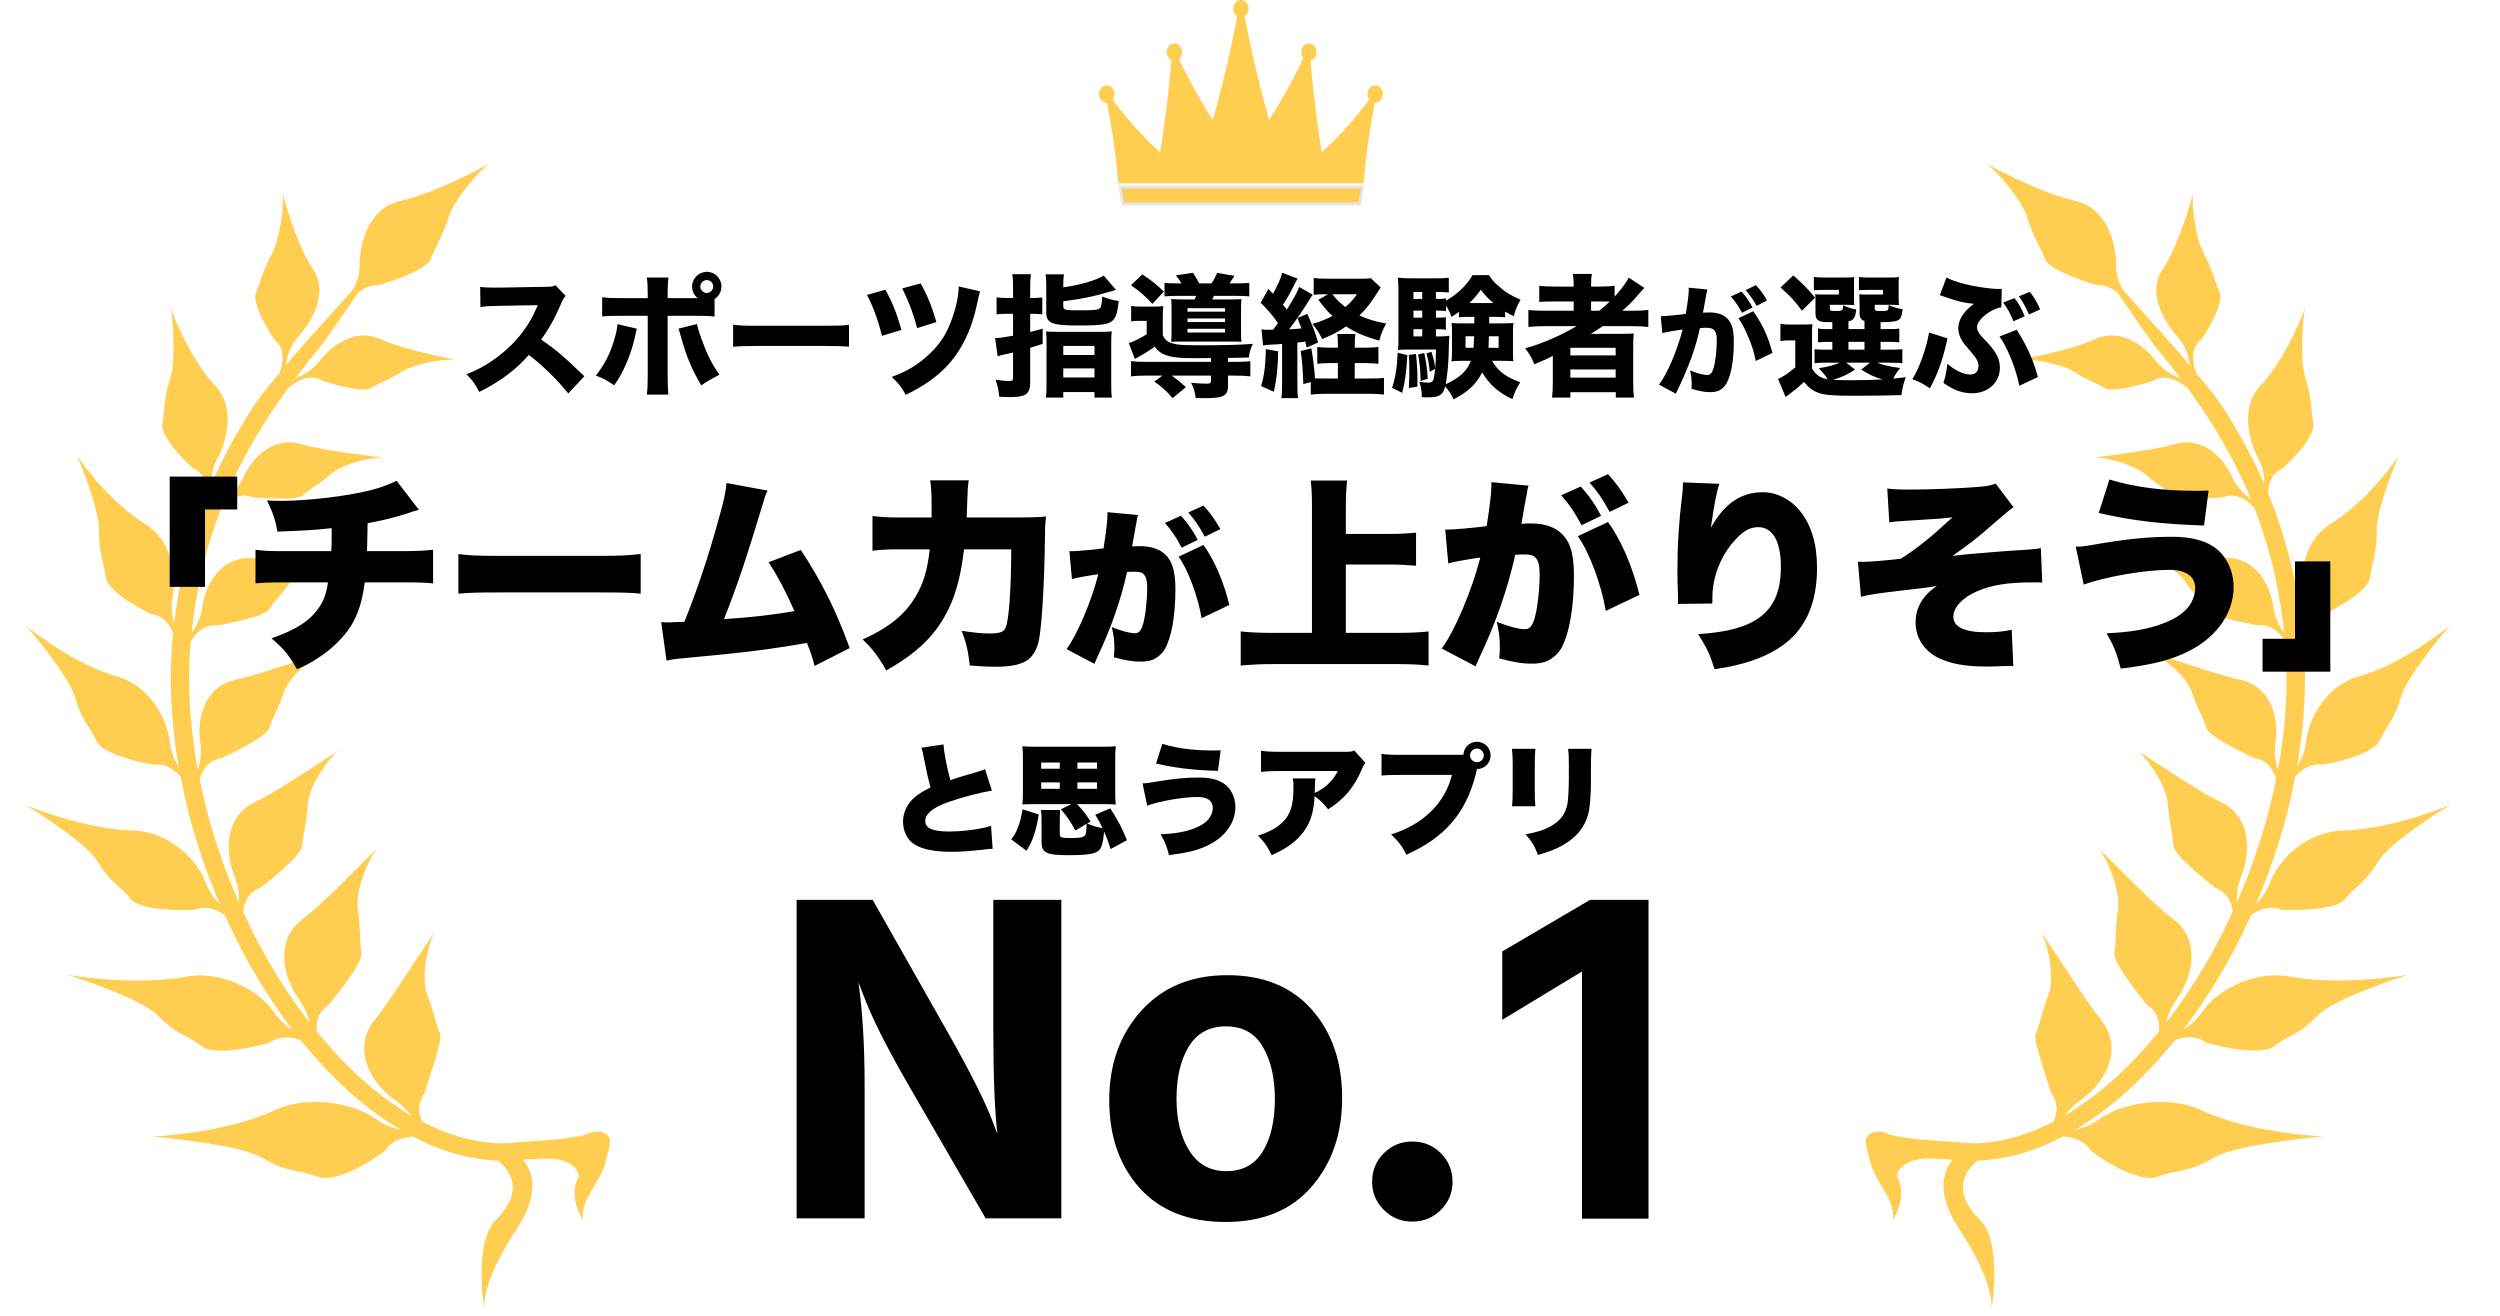
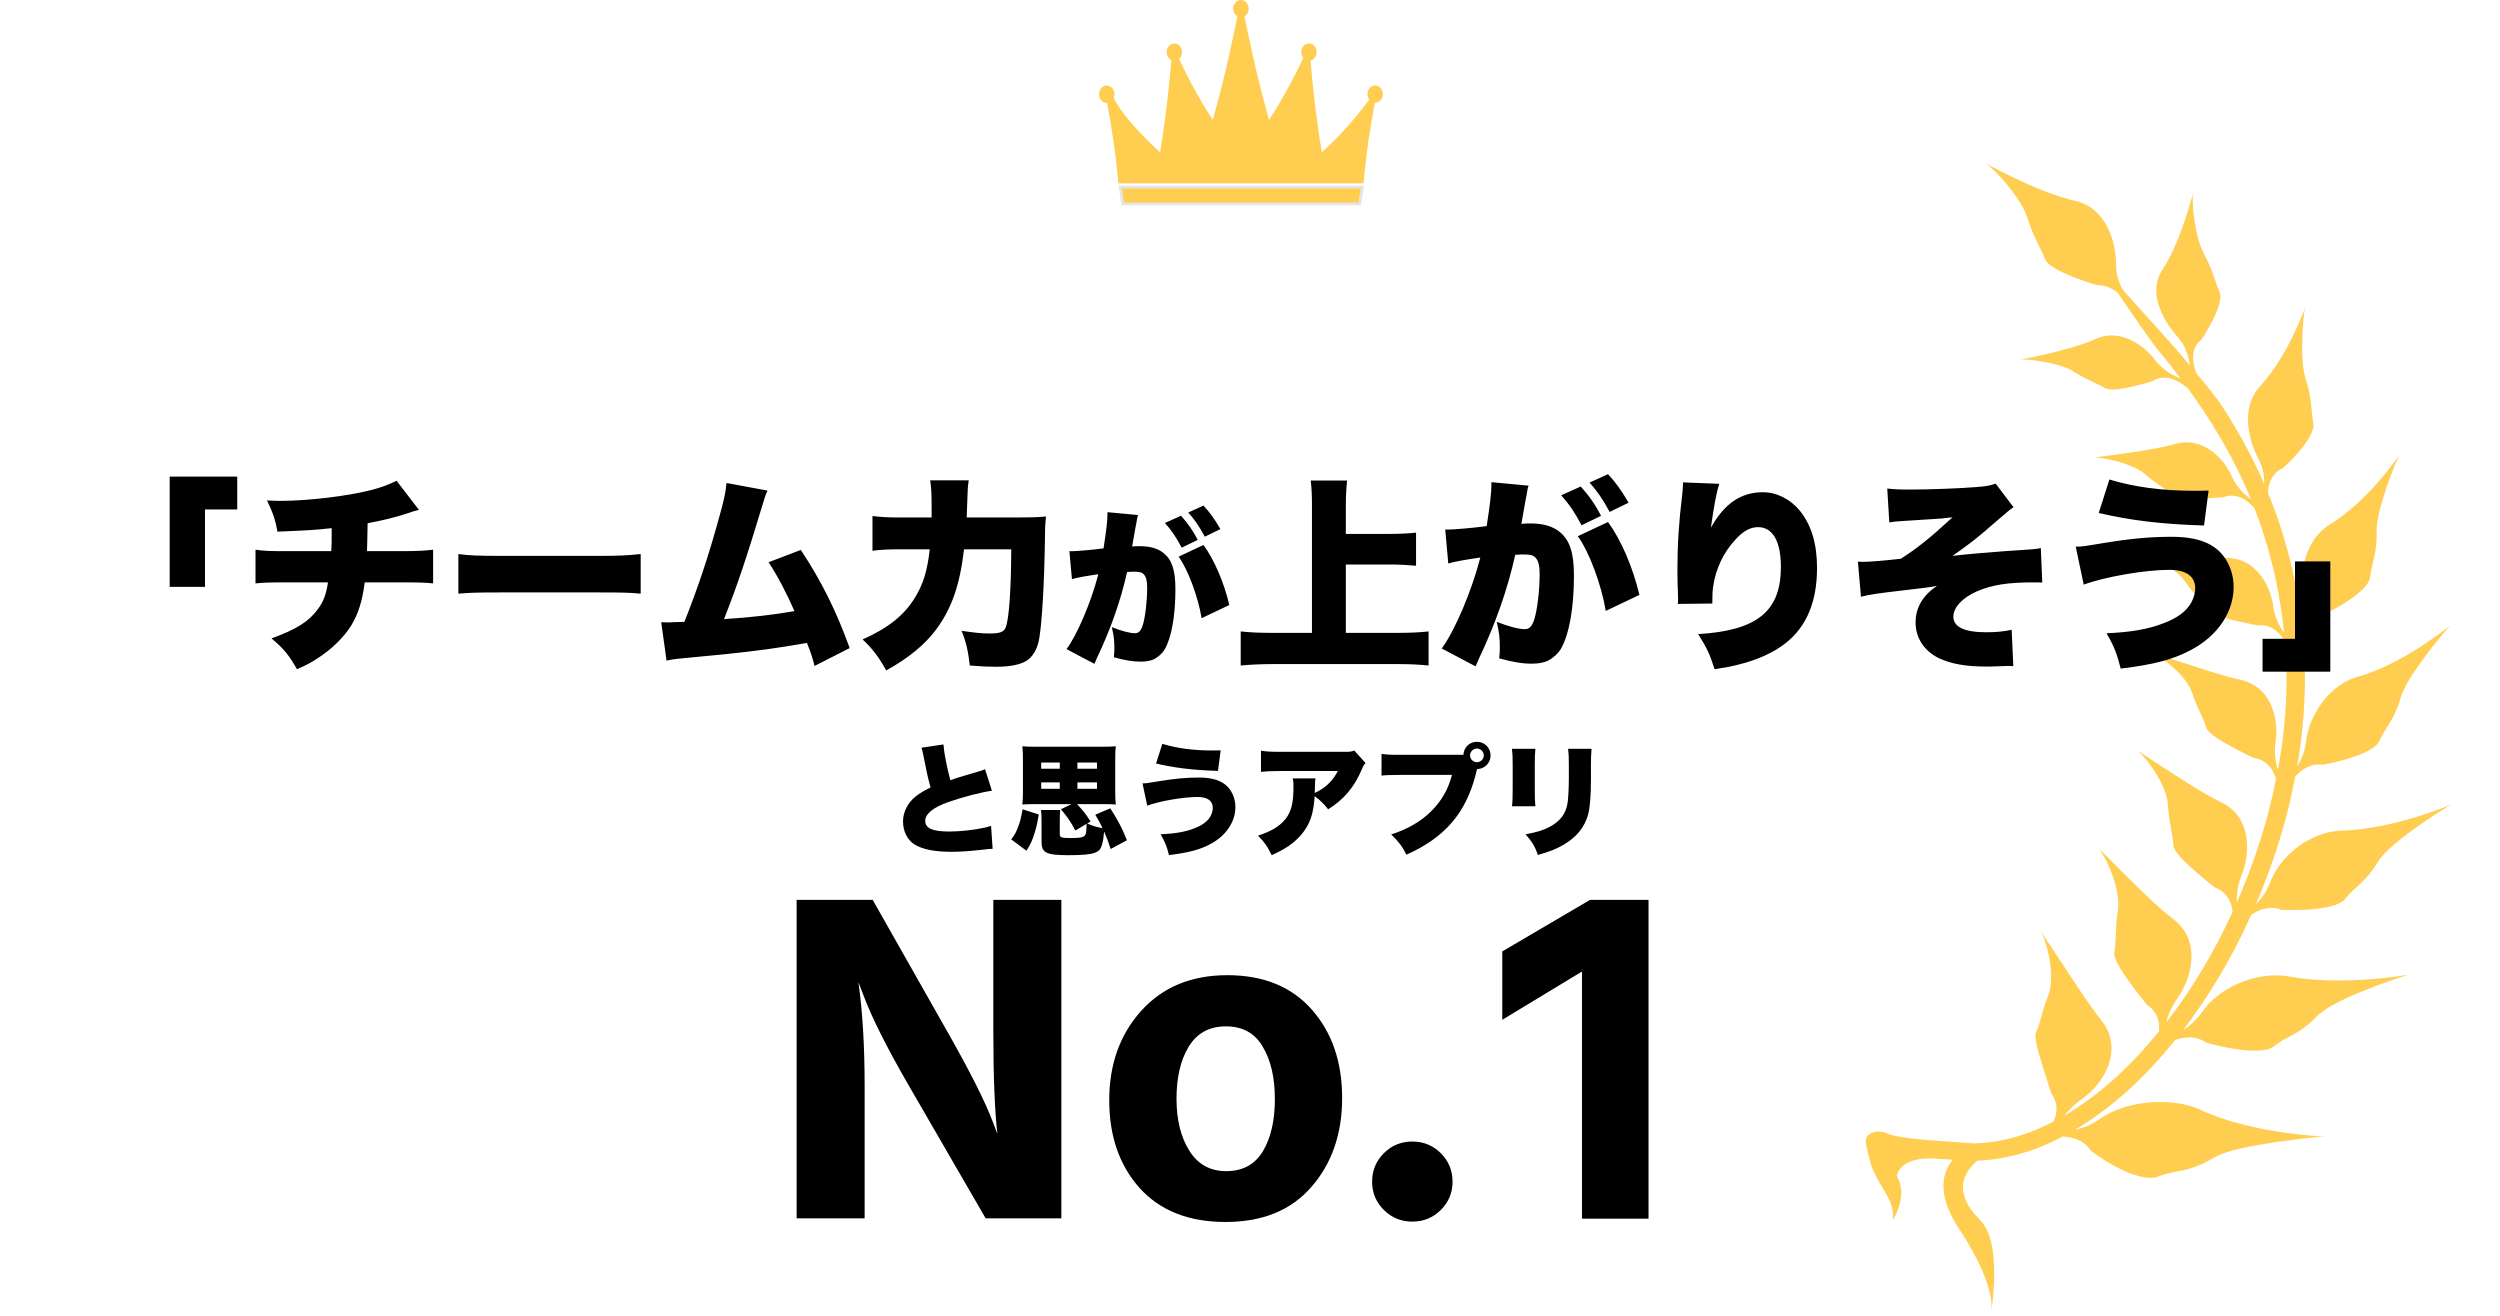
<svg xmlns="http://www.w3.org/2000/svg" width="207" height="109" viewBox="0 0 207 109" fill="none">
-   <path d="M113.862 7.191C113.576 7.191 113.344 7.459 113.344 7.79C113.344 7.973 113.415 8.138 113.528 8.247C113.001 8.959 112.413 9.696 111.758 10.436C110.92 11.382 110.112 12.178 109.364 12.845C109.116 11.361 108.886 9.764 108.692 8.061C108.568 6.976 108.467 5.926 108.386 4.914C108.671 4.912 108.901 4.645 108.901 4.315C108.901 3.984 108.669 3.716 108.383 3.716C108.097 3.716 107.865 3.984 107.865 4.315C107.865 4.5 107.937 4.666 108.052 4.776C107.642 5.663 107.177 6.594 106.648 7.548C106.099 8.54 105.553 9.427 105.03 10.216C104.633 8.805 104.241 7.306 103.865 5.719C103.564 4.445 103.134 2.388 102.906 1.288C103.116 1.211 103.268 0.985 103.268 0.717C103.268 0.386 103.036 0.118 102.75 0.118C102.463 0.118 102.231 0.386 102.231 0.717C102.231 0.985 102.383 1.211 102.593 1.288C102.365 2.388 101.936 4.445 101.634 5.719C101.258 7.305 100.866 8.805 100.47 10.216C99.946 9.427 99.401 8.54 98.851 7.548C98.336 6.618 97.882 5.711 97.48 4.845C97.644 4.745 97.756 4.545 97.756 4.315C97.756 3.984 97.524 3.716 97.238 3.716C96.952 3.716 96.72 3.984 96.72 4.315C96.72 4.597 96.888 4.833 97.115 4.896C97.033 5.914 96.932 6.97 96.807 8.061C96.613 9.764 96.383 11.361 96.136 12.845C95.388 12.178 94.579 11.382 93.742 10.436C93.088 9.698 92.501 8.962 91.975 8.252C92.085 8.142 92.156 7.98 92.156 7.798C92.156 7.467 91.924 7.199 91.637 7.199C91.351 7.199 91.119 7.467 91.119 7.798C91.119 8.129 91.351 8.397 91.637 8.397C91.678 8.397 91.718 8.391 91.756 8.38C91.945 9.34 92.124 10.368 92.285 11.463C92.471 12.732 92.61 13.935 92.712 15.059H102.75H112.787C112.89 13.935 113.028 12.732 113.214 11.463C113.376 10.365 113.556 9.335 113.745 8.373C113.782 8.383 113.822 8.389 113.862 8.389C114.148 8.389 114.38 8.121 114.38 7.79C114.38 7.459 114.148 7.191 113.862 7.191Z" fill="#FFCD4F" />
+   <path d="M113.862 7.191C113.576 7.191 113.344 7.459 113.344 7.79C113.344 7.973 113.415 8.138 113.528 8.247C113.001 8.959 112.413 9.696 111.758 10.436C110.92 11.382 110.112 12.178 109.364 12.845C109.116 11.361 108.886 9.764 108.692 8.061C108.568 6.976 108.467 5.926 108.386 4.914C108.671 4.912 108.901 4.645 108.901 4.315C108.901 3.984 108.669 3.716 108.383 3.716C108.097 3.716 107.865 3.984 107.865 4.315C107.865 4.5 107.937 4.666 108.052 4.776C107.642 5.663 107.177 6.594 106.648 7.548C106.099 8.54 105.553 9.427 105.03 10.216C104.633 8.805 104.241 7.306 103.865 5.719C103.564 4.445 103.134 2.388 102.906 1.288C103.116 1.211 103.268 0.985 103.268 0.717C103.268 0.386 103.036 0.118 102.75 0.118C102.463 0.118 102.231 0.386 102.231 0.717C102.231 0.985 102.383 1.211 102.593 1.288C102.365 2.388 101.936 4.445 101.634 5.719C101.258 7.305 100.866 8.805 100.47 10.216C99.946 9.427 99.401 8.54 98.851 7.548C98.336 6.618 97.882 5.711 97.48 4.845C97.644 4.745 97.756 4.545 97.756 4.315C97.756 3.984 97.524 3.716 97.238 3.716C96.952 3.716 96.72 3.984 96.72 4.315C96.72 4.597 96.888 4.833 97.115 4.896C97.033 5.914 96.932 6.97 96.807 8.061C96.613 9.764 96.383 11.361 96.136 12.845C95.388 12.178 94.579 11.382 93.742 10.436C92.085 8.142 92.156 7.98 92.156 7.798C92.156 7.467 91.924 7.199 91.637 7.199C91.351 7.199 91.119 7.467 91.119 7.798C91.119 8.129 91.351 8.397 91.637 8.397C91.678 8.397 91.718 8.391 91.756 8.38C91.945 9.34 92.124 10.368 92.285 11.463C92.471 12.732 92.61 13.935 92.712 15.059H102.75H112.787C112.89 13.935 113.028 12.732 113.214 11.463C113.376 10.365 113.556 9.335 113.745 8.373C113.782 8.383 113.822 8.389 113.862 8.389C114.148 8.389 114.38 8.121 114.38 7.79C114.38 7.459 114.148 7.191 113.862 7.191Z" fill="#FFCD4F" />
  <path d="M112.589 16.881H92.966L92.749 15.492H112.807L112.589 16.881Z" fill="#FFCD4F" />
  <path d="M112.895 15.178H92.604L92.594 15.07C92.484 13.871 92.341 12.663 92.167 11.481C92.022 10.493 91.852 9.496 91.661 8.515C91.3 8.533 91 8.203 91 7.798C91 7.402 91.286 7.08 91.637 7.08C91.989 7.08 92.274 7.402 92.274 7.798C92.274 7.967 92.221 8.13 92.126 8.258C92.675 8.994 93.248 9.7 93.83 10.358C94.542 11.162 95.289 11.919 96.054 12.612C96.301 11.107 96.515 9.573 96.689 8.049C96.805 7.038 96.905 6.005 96.989 4.976C96.757 4.866 96.601 4.608 96.601 4.316C96.601 3.92 96.887 3.598 97.238 3.598C97.589 3.598 97.875 3.92 97.875 4.316C97.875 4.54 97.782 4.749 97.628 4.883C98.046 5.78 98.493 6.657 98.955 7.491C99.42 8.331 99.914 9.151 100.425 9.933C100.814 8.538 101.182 7.113 101.518 5.692C101.83 4.378 102.284 2.193 102.458 1.356C102.248 1.235 102.112 0.991 102.112 0.718C102.112 0.322 102.398 0 102.75 0C103.101 0 103.387 0.322 103.387 0.718C103.387 0.991 103.251 1.235 103.041 1.356C103.215 2.193 103.669 4.378 103.981 5.692C104.318 7.113 104.685 8.539 105.074 9.933C105.585 9.151 106.079 8.331 106.544 7.491C107.021 6.631 107.481 5.725 107.911 4.798C107.805 4.667 107.746 4.496 107.746 4.316C107.746 3.92 108.031 3.598 108.383 3.598C108.734 3.598 109.02 3.92 109.02 4.316C109.02 4.66 108.802 4.95 108.513 5.018C108.596 6.033 108.696 7.052 108.81 8.049C108.984 9.573 109.198 11.107 109.445 12.613C110.21 11.919 110.957 11.162 111.669 10.358C112.252 9.699 112.826 8.992 113.375 8.254C113.279 8.125 113.225 7.962 113.225 7.79C113.225 7.395 113.511 7.073 113.862 7.073C114.213 7.073 114.499 7.395 114.499 7.79C114.499 8.186 114.213 8.508 113.862 8.508C113.854 8.508 113.847 8.508 113.839 8.508C113.648 9.49 113.477 10.489 113.332 11.481C113.158 12.663 113.015 13.871 112.905 15.07L112.895 15.178ZM92.82 14.94H112.678C112.787 13.772 112.928 12.598 113.097 11.446C113.248 10.414 113.427 9.372 113.628 8.351L113.638 8.298L113.623 8.319C113.052 9.089 112.455 9.828 111.846 10.515C111.079 11.382 110.27 12.196 109.442 12.934L109.282 13.077L109.246 12.865C108.983 11.288 108.757 9.676 108.574 8.075C108.455 7.039 108.352 5.978 108.267 4.924L108.257 4.796L108.385 4.795C108.604 4.794 108.782 4.579 108.782 4.315C108.782 4.051 108.603 3.835 108.383 3.835C108.162 3.835 107.983 4.051 107.983 4.315C107.983 4.462 108.038 4.598 108.134 4.69L108.195 4.749L108.159 4.826C107.717 5.783 107.244 6.718 106.752 7.606C106.241 8.529 105.695 9.429 105.129 10.281L104.985 10.497L104.915 10.248C104.5 8.77 104.107 7.256 103.75 5.747C103.426 4.377 102.947 2.07 102.79 1.312L102.769 1.212L102.866 1.177C103.033 1.116 103.149 0.927 103.149 0.717C103.149 0.453 102.97 0.237 102.75 0.237C102.529 0.237 102.35 0.453 102.35 0.717C102.35 0.927 102.467 1.116 102.634 1.177L102.73 1.212L102.709 1.312C102.552 2.071 102.074 4.378 101.749 5.747C101.392 7.255 100.999 8.77 100.584 10.248L100.514 10.497L100.37 10.281C99.805 9.429 99.258 8.529 98.747 7.606C98.267 6.74 97.804 5.827 97.372 4.895L97.327 4.799L97.418 4.744C97.553 4.661 97.638 4.497 97.638 4.315C97.638 4.05 97.458 3.835 97.238 3.835C97.018 3.835 96.838 4.05 96.838 4.315C96.838 4.539 96.965 4.731 97.147 4.782L97.241 4.809L97.233 4.906C97.148 5.966 97.044 7.032 96.925 8.075C96.742 9.675 96.516 11.287 96.253 12.864L96.217 13.077L96.057 12.934C95.229 12.196 94.42 11.382 93.653 10.515C93.046 9.829 92.449 9.091 91.879 8.323L91.861 8.298L91.872 8.357C92.073 9.378 92.251 10.417 92.402 11.446C92.571 12.598 92.712 13.772 92.82 14.94ZM91.637 7.318C91.417 7.318 91.238 7.533 91.238 7.798C91.238 8.063 91.417 8.279 91.637 8.279C91.666 8.279 91.694 8.275 91.725 8.266L91.818 8.241L91.818 8.241L91.891 8.168C91.984 8.076 92.037 7.941 92.037 7.798C92.037 7.533 91.857 7.318 91.637 7.318ZM113.684 8.234L113.776 8.259C113.805 8.267 113.834 8.271 113.862 8.271C114.082 8.271 114.261 8.055 114.261 7.79C114.261 7.526 114.082 7.31 113.862 7.31C113.642 7.31 113.462 7.526 113.462 7.79C113.462 7.935 113.517 8.071 113.611 8.163L113.684 8.234Z" fill="#FFCD4F" />
  <path d="M112.691 17.001H92.865L92.61 15.375H112.945L112.691 17.001ZM93.068 16.764H112.488L112.668 15.613H92.888L93.068 16.764Z" fill="#E5E5E5" />
  <path d="M164.888 108.486C164.883 108.51 164.879 108.531 164.879 108.531C164.879 108.531 164.883 108.512 164.888 108.486Z" fill="#FFCD4F" />
  <path d="M202.75 66.707C202.592 66.77 202.366 66.862 202.075 66.968C201.499 67.182 200.695 67.462 199.782 67.731C199.323 67.865 198.836 67.997 198.34 68.12C198.09 68.18 197.84 68.24 197.587 68.294C197.331 68.35 197.078 68.398 196.824 68.447C195.804 68.635 194.805 68.76 193.926 68.773C193.238 68.788 192.567 68.937 191.946 69.183C191.316 69.424 190.739 69.765 190.212 70.157C189.167 70.96 188.362 71.997 187.953 73.09C187.67 73.843 187.234 74.425 186.782 74.878C187.263 73.754 187.715 72.605 188.127 71.434C188.578 70.132 188.988 68.805 189.339 67.458C189.609 66.422 189.833 65.37 190.04 64.314C190.049 64.307 190.053 64.296 190.059 64.29C190.187 64.143 190.329 64.005 190.484 63.876C190.646 63.746 190.812 63.63 191 63.537C191.375 63.348 191.812 63.246 192.313 63.322C192.313 63.322 192.576 63.279 192.977 63.192C193.374 63.106 193.908 62.977 194.463 62.806C194.741 62.72 195.023 62.625 195.295 62.522C195.565 62.414 195.823 62.3 196.056 62.179C196.518 61.931 196.884 61.655 197.009 61.359C197.139 61.066 197.279 60.816 197.423 60.577C197.566 60.333 197.719 60.098 197.872 59.843C198.029 59.589 198.182 59.306 198.34 58.97C198.415 58.798 198.495 58.612 198.568 58.41C198.644 58.205 198.715 57.985 198.788 57.737C198.864 57.493 198.969 57.228 199.105 56.952C199.241 56.676 199.418 56.389 199.599 56.091C199.782 55.794 199.987 55.492 200.199 55.188C200.41 54.886 200.632 54.582 200.854 54.284C200.968 54.138 201.076 53.991 201.182 53.844C201.292 53.704 201.4 53.564 201.503 53.428C201.714 53.157 201.922 52.896 202.103 52.68C202.467 52.244 202.773 51.908 202.944 51.759C202.944 51.759 202.668 51.977 202.206 52.318C201.978 52.486 201.697 52.687 201.382 52.902C201.068 53.124 200.71 53.366 200.334 53.612C199.58 54.099 198.704 54.595 197.827 55.024C197.609 55.13 197.389 55.233 197.169 55.332C196.947 55.427 196.727 55.516 196.509 55.602C196.076 55.768 195.655 55.917 195.252 56.025C194.937 56.115 194.637 56.229 194.355 56.38C194.068 56.52 193.801 56.689 193.548 56.876C193.055 57.249 192.608 57.706 192.248 58.2C191.517 59.19 191.053 60.342 190.933 61.446C190.877 61.993 190.711 62.487 190.512 62.912C190.417 63.106 190.312 63.285 190.204 63.451C190.208 63.427 190.215 63.404 190.219 63.378C190.687 60.633 190.913 57.842 190.833 55.104C190.827 54.931 190.823 54.761 190.818 54.593C190.81 54.42 190.797 54.248 190.792 54.082C190.78 53.909 190.769 53.739 190.758 53.573C190.745 53.405 190.732 53.232 190.715 53.064C190.702 52.896 190.687 52.723 190.672 52.559C190.667 52.505 190.661 52.454 190.657 52.402C190.674 52.359 190.687 52.324 190.706 52.283C190.855 51.962 191.058 51.63 191.349 51.358C191.64 51.089 192.015 50.886 192.494 50.83C192.494 50.83 192.55 50.804 192.649 50.752C192.746 50.707 192.891 50.638 193.059 50.545C193.397 50.366 193.852 50.112 194.312 49.816C194.769 49.517 195.232 49.178 195.593 48.833C195.94 48.49 196.19 48.143 196.231 47.841C196.313 47.237 196.442 46.759 196.569 46.183C196.604 46.038 196.634 45.887 196.662 45.73C196.688 45.571 196.71 45.402 196.731 45.225C196.753 45.047 196.768 44.857 196.776 44.645C196.787 44.441 196.796 44.216 196.787 43.975C196.781 43.729 196.802 43.466 196.845 43.181C196.867 43.039 196.895 42.897 196.93 42.741C196.96 42.593 196.992 42.437 197.029 42.286C197.104 41.976 197.195 41.652 197.294 41.331C197.344 41.174 197.395 41.01 197.445 40.85C197.497 40.688 197.551 40.531 197.602 40.371C197.71 40.057 197.818 39.748 197.926 39.459C198.036 39.168 198.135 38.899 198.234 38.657C198.43 38.163 198.605 37.786 198.719 37.605C198.719 37.605 198.534 37.877 198.215 38.308C198.053 38.521 197.855 38.776 197.635 39.054C197.408 39.328 197.162 39.632 196.882 39.949C196.326 40.576 195.683 41.24 195.006 41.844C194.325 42.45 193.615 42.998 192.947 43.401C192.681 43.563 192.446 43.746 192.233 43.947C192.015 44.149 191.825 44.371 191.657 44.607C191.323 45.079 191.081 45.601 190.905 46.151C190.816 46.422 190.752 46.7 190.706 46.985C190.65 47.263 190.616 47.546 190.603 47.828C190.594 47.964 190.592 48.106 190.594 48.249C190.596 48.385 190.596 48.523 190.603 48.66C190.62 48.932 190.654 49.202 190.706 49.463C190.734 49.592 190.749 49.719 190.758 49.846C190.769 49.974 190.773 50.099 190.777 50.215C190.777 50.459 190.762 50.685 190.73 50.907C190.689 51.153 190.631 51.38 190.562 51.587C190.542 51.41 190.521 51.229 190.497 51.048C190.32 49.717 190.09 48.406 189.805 47.132C189.505 45.859 189.154 44.62 188.759 43.421C188.658 43.123 188.554 42.828 188.455 42.53C188.343 42.237 188.233 41.95 188.125 41.659C188.024 41.37 187.896 41.087 187.787 40.805L187.784 40.803C187.789 40.721 187.791 40.65 187.804 40.561C187.851 40.225 187.937 39.869 188.125 39.55C188.308 39.233 188.589 38.95 189.009 38.771C189.009 38.771 189.186 38.618 189.445 38.368C189.704 38.114 190.04 37.767 190.37 37.376C190.7 36.988 191.021 36.557 191.247 36.149C191.47 35.748 191.595 35.371 191.547 35.086C191.524 34.946 191.502 34.806 191.485 34.672C191.467 34.538 191.45 34.405 191.435 34.271C191.407 34.006 191.383 33.739 191.353 33.45C191.319 33.163 191.276 32.861 191.207 32.518C191.172 32.348 191.135 32.164 191.084 31.977C191.034 31.787 190.978 31.586 190.905 31.373C190.635 30.512 190.592 29.225 190.629 28.037C190.644 27.448 190.678 26.886 190.728 26.42C190.771 25.958 190.829 25.598 190.894 25.408C190.894 25.408 190.792 25.691 190.609 26.144C190.426 26.59 190.152 27.22 189.811 27.905C189.643 28.25 189.458 28.606 189.255 28.969C189.052 29.329 188.835 29.695 188.61 30.049C188.384 30.398 188.144 30.743 187.901 31.065C187.655 31.386 187.407 31.688 187.153 31.955C186.758 32.373 186.495 32.854 186.337 33.361C186.255 33.613 186.204 33.874 186.171 34.137C186.139 34.407 186.137 34.668 186.141 34.94C186.152 35.211 186.18 35.477 186.23 35.744C186.253 35.878 186.277 36.011 186.307 36.145C186.335 36.276 186.372 36.404 186.406 36.533C186.562 37.046 186.754 37.547 186.997 37.991C187.118 38.211 187.206 38.437 187.28 38.657C187.316 38.769 187.347 38.877 187.372 38.983C187.401 39.088 187.422 39.194 187.435 39.3C187.476 39.574 187.48 39.83 187.478 40.072C187.459 40.035 187.441 39.998 187.426 39.966C187.366 39.826 187.306 39.688 187.241 39.554C187.183 39.416 187.127 39.282 187.058 39.142C186.928 38.875 186.801 38.612 186.674 38.342C186.549 38.079 186.411 37.823 186.284 37.566C186.215 37.439 186.152 37.309 186.081 37.182C186.018 37.055 185.945 36.93 185.878 36.805C185.809 36.68 185.742 36.555 185.675 36.434C185.641 36.369 185.609 36.309 185.574 36.246C185.54 36.186 185.503 36.128 185.471 36.065C185.33 35.822 185.192 35.582 185.052 35.347C184.91 35.108 184.77 34.875 184.627 34.644C184.558 34.53 184.489 34.413 184.416 34.299C184.345 34.187 184.274 34.075 184.203 33.963C183.485 32.835 182.648 31.839 181.856 30.907C181.844 30.879 181.837 30.86 181.824 30.823C181.749 30.618 181.665 30.336 181.619 30.014C181.58 29.697 181.57 29.352 181.662 29.02C181.755 28.684 181.943 28.365 182.286 28.108C182.286 28.108 182.406 27.929 182.583 27.642C182.758 27.36 182.986 26.968 183.2 26.543C183.633 25.691 183.996 24.714 183.793 24.233C183.385 23.284 183.232 22.398 182.475 20.99C182.281 20.639 182.124 20.19 181.992 19.701C181.865 19.215 181.764 18.685 181.69 18.189C181.544 17.184 181.514 16.276 181.598 15.927C181.598 15.927 181.533 16.188 181.412 16.61C181.296 17.035 181.117 17.62 180.895 18.284C180.446 19.601 179.801 21.21 179.042 22.346C178.743 22.797 178.594 23.276 178.551 23.761C178.512 24.25 178.581 24.746 178.73 25.227C179.023 26.195 179.622 27.114 180.261 27.839C180.427 28.018 180.558 28.205 180.679 28.389C180.793 28.576 180.895 28.759 180.972 28.947C181.132 29.316 181.227 29.669 181.281 29.984C181.296 30.081 181.302 30.17 181.311 30.26C181.044 29.945 180.787 29.635 180.548 29.335C180.287 29.009 177.669 26.103 175.791 24.024C175.467 23.463 175.213 22.78 175.213 21.997C175.213 19.877 174.324 17.197 171.847 16.638C168.707 15.931 164.392 13.512 164.392 13.512C165.11 13.921 167.353 16.406 167.864 18.025C168.373 19.642 168.936 20.438 169.332 21.462C169.729 22.489 173.645 23.616 173.645 23.616C174.283 23.599 174.85 23.856 175.329 24.214C176.013 25.223 178.046 28.212 178.603 28.874C178.926 29.266 179.267 29.682 179.614 30.12C179.918 30.506 180.233 30.914 180.552 31.332C180.442 31.291 180.325 31.246 180.203 31.192C180.067 31.127 179.922 31.052 179.776 30.965C179.627 30.881 179.474 30.784 179.327 30.676C179.176 30.566 179.032 30.441 178.887 30.305C178.743 30.168 178.607 30.014 178.473 29.844C178.408 29.758 178.342 29.669 178.266 29.585C178.195 29.499 178.12 29.419 178.042 29.335C177.88 29.171 177.714 29.016 177.533 28.865C177.352 28.714 177.158 28.574 176.959 28.447C176.759 28.317 176.55 28.203 176.334 28.11C175.471 27.727 174.505 27.623 173.57 28.046C172.379 28.58 170.799 29.003 169.509 29.307C168.867 29.458 168.293 29.577 167.883 29.659C167.476 29.743 167.228 29.786 167.228 29.786C167.558 29.728 168.405 29.797 169.304 29.969C169.757 30.055 170.214 30.165 170.641 30.301C171.066 30.435 171.441 30.597 171.722 30.78C172.284 31.138 172.752 31.371 173.168 31.571C173.591 31.77 173.956 31.931 174.326 32.147C174.516 32.259 174.846 32.274 175.241 32.236C175.638 32.201 176.095 32.113 176.535 32.013C177.41 31.813 178.201 31.571 178.201 31.571C178.525 31.347 178.87 31.267 179.202 31.267C179.534 31.267 179.849 31.362 180.125 31.485C180.403 31.606 180.64 31.755 180.802 31.878C180.966 31.998 181.063 32.087 181.063 32.087C181.063 32.087 181.08 32.072 181.085 32.063C181.69 32.889 182.301 33.769 182.902 34.715C182.973 34.821 183.04 34.931 183.112 35.041C183.185 35.147 183.247 35.263 183.316 35.373C183.452 35.595 183.588 35.822 183.73 36.048C183.864 36.279 183.996 36.512 184.134 36.749C184.168 36.807 184.203 36.865 184.233 36.923C184.267 36.984 184.302 37.044 184.33 37.102C184.397 37.223 184.464 37.342 184.526 37.462C184.595 37.585 184.66 37.708 184.727 37.827C184.793 37.954 184.856 38.077 184.916 38.2C185.046 38.45 185.175 38.698 185.3 38.953C185.421 39.209 185.546 39.464 185.669 39.724C185.734 39.856 185.79 39.986 185.848 40.117C185.906 40.251 185.962 40.382 186.025 40.518C186.081 40.652 186.146 40.783 186.202 40.919C186.256 41.053 186.309 41.191 186.368 41.325C186.368 41.329 186.368 41.333 186.372 41.333C186.327 41.303 186.29 41.279 186.245 41.243C186.12 41.146 185.995 41.033 185.863 40.915C185.729 40.796 185.598 40.658 185.475 40.51C185.348 40.365 185.231 40.203 185.117 40.029C185 39.856 184.897 39.669 184.804 39.466C184.759 39.362 184.712 39.259 184.658 39.155C184.606 39.052 184.543 38.95 184.483 38.849C184.358 38.644 184.218 38.446 184.071 38.254C183.916 38.062 183.745 37.883 183.569 37.713C183.478 37.626 183.385 37.547 183.293 37.471C183.198 37.389 183.094 37.322 182.993 37.251C182.581 36.982 182.139 36.777 181.652 36.684C181.169 36.591 180.66 36.602 180.131 36.753C179.456 36.947 178.687 37.102 177.917 37.236C177.151 37.37 176.369 37.484 175.681 37.577C175.338 37.622 175.016 37.667 174.725 37.708C174.436 37.749 174.178 37.782 173.96 37.807C173.531 37.861 173.272 37.889 173.272 37.889C173.617 37.855 174.456 37.963 175.329 38.204C175.439 38.234 175.549 38.269 175.657 38.301C175.767 38.336 175.875 38.375 175.983 38.407C176.198 38.489 176.41 38.569 176.608 38.657C177.007 38.836 177.35 39.039 177.6 39.252C177.841 39.462 178.063 39.645 178.279 39.804C178.385 39.88 178.486 39.957 178.585 40.029C178.682 40.102 178.779 40.167 178.874 40.231C179.256 40.49 179.586 40.714 179.909 40.995C180.073 41.133 180.405 41.208 180.824 41.249C181.24 41.286 181.738 41.288 182.221 41.273C183.178 41.249 184.062 41.176 184.062 41.176C184.466 41.018 184.843 41.008 185.188 41.087C185.274 41.107 185.358 41.133 185.443 41.163C185.522 41.193 185.598 41.227 185.673 41.262C185.822 41.342 185.96 41.43 186.087 41.527C186.335 41.713 186.538 41.922 186.672 42.084C186.68 42.107 186.689 42.125 186.695 42.146C186.801 42.424 186.907 42.707 187.012 42.991C187.107 43.276 187.209 43.559 187.306 43.847C187.687 45.005 188.026 46.202 188.313 47.434C188.589 48.667 188.815 49.928 188.985 51.22C189.024 51.544 189.063 51.865 189.102 52.193C189.108 52.262 189.113 52.326 189.119 52.391C188.934 52.13 188.742 51.833 188.589 51.483C188.546 51.386 188.507 51.291 188.472 51.19C188.436 51.091 188.399 50.987 188.369 50.882C188.304 50.672 188.252 50.45 188.224 50.209C188.198 49.972 188.144 49.73 188.078 49.491C188.011 49.245 187.931 49.003 187.834 48.766C187.733 48.527 187.612 48.294 187.478 48.076C187.347 47.854 187.202 47.641 187.03 47.447C186.857 47.255 186.67 47.073 186.473 46.914C186.372 46.836 186.268 46.765 186.158 46.696C186.051 46.627 185.936 46.567 185.82 46.515C185.348 46.295 184.819 46.183 184.229 46.204C184.041 46.211 183.849 46.213 183.653 46.213C183.454 46.213 183.254 46.211 183.049 46.204C182.641 46.194 182.221 46.172 181.807 46.148C181.389 46.125 180.975 46.097 180.573 46.064C180.17 46.036 179.78 46.008 179.409 45.98C177.966 45.877 176.852 45.793 176.852 45.793C177.033 45.81 177.332 45.881 177.686 46.004C178.035 46.129 178.445 46.304 178.863 46.515C179.068 46.623 179.271 46.739 179.467 46.866C179.666 46.989 179.864 47.121 180.037 47.255C180.211 47.39 180.373 47.531 180.515 47.669C180.591 47.738 180.655 47.804 180.716 47.878C180.746 47.912 180.776 47.947 180.804 47.979C180.828 48.014 180.854 48.05 180.875 48.081C181.059 48.352 181.233 48.592 181.408 48.805C181.576 49.023 181.731 49.215 181.887 49.396C182.202 49.756 182.471 50.075 182.719 50.448C182.782 50.543 182.894 50.632 183.04 50.713C183.187 50.8 183.375 50.879 183.582 50.957C183.998 51.11 184.515 51.248 185.011 51.373C185.512 51.492 185.995 51.595 186.353 51.669C186.708 51.742 186.939 51.785 186.939 51.785C187.401 51.731 187.793 51.824 188.123 52.003C188.451 52.182 188.72 52.438 188.919 52.708C189.031 52.859 189.119 53.008 189.199 53.154C189.199 53.159 189.199 53.165 189.201 53.176C189.214 53.34 189.227 53.502 189.242 53.67C189.251 53.834 189.259 53.998 189.272 54.159C189.279 54.325 189.292 54.489 189.298 54.653C189.305 54.817 189.307 54.979 189.313 55.147C189.395 57.786 189.175 60.484 188.718 63.151C188.686 63.345 188.643 63.537 188.608 63.729C188.584 63.652 188.556 63.58 188.537 63.501C188.483 63.307 188.442 63.102 188.41 62.884C188.395 62.778 188.384 62.666 188.375 62.554C188.367 62.442 188.36 62.33 188.36 62.211C188.36 62.093 188.362 61.976 188.373 61.851C188.382 61.73 188.397 61.605 188.412 61.482C188.449 61.226 188.472 60.961 188.481 60.695C188.483 60.428 188.472 60.152 188.442 59.88C188.41 59.608 188.356 59.339 188.289 59.072C188.218 58.806 188.119 58.55 188.006 58.304C187.896 58.06 187.754 57.827 187.592 57.609C187.431 57.396 187.252 57.198 187.038 57.023C186.62 56.674 186.113 56.421 185.496 56.285C184.716 56.115 183.864 55.863 183.025 55.602C182.607 55.47 182.182 55.337 181.777 55.203C181.369 55.074 180.981 54.944 180.61 54.823C180.244 54.709 179.894 54.597 179.584 54.5C179.428 54.453 179.282 54.407 179.146 54.364C179.01 54.321 178.881 54.276 178.764 54.237C178.305 54.084 178.025 53.987 178.025 53.987C178.117 54.021 178.236 54.077 178.372 54.151C178.441 54.19 178.51 54.233 178.587 54.278C178.663 54.325 178.741 54.373 178.827 54.427C178.991 54.528 179.163 54.649 179.346 54.782C179.435 54.849 179.528 54.916 179.616 54.992C179.707 55.065 179.797 55.138 179.886 55.22C179.974 55.302 180.062 55.382 180.153 55.466C180.244 55.55 180.33 55.634 180.412 55.721C180.578 55.895 180.735 56.076 180.882 56.26C181.024 56.443 181.149 56.624 181.253 56.803C181.304 56.894 181.358 56.982 181.395 57.068C181.434 57.157 181.468 57.243 181.492 57.323C181.546 57.487 181.604 57.64 181.658 57.788C181.714 57.935 181.768 58.073 181.822 58.207C181.876 58.338 181.934 58.465 181.986 58.586C182.038 58.707 182.089 58.828 182.141 58.938C182.193 59.054 182.245 59.164 182.294 59.27C182.348 59.378 182.389 59.488 182.437 59.596C182.525 59.809 182.611 60.02 182.68 60.247C182.745 60.475 183.03 60.736 183.416 61.006C183.797 61.275 184.282 61.558 184.757 61.819C185.236 62.078 185.699 62.312 186.042 62.483C186.387 62.651 186.616 62.757 186.616 62.757C187.105 62.83 187.478 63.026 187.767 63.302C188.05 63.572 188.237 63.908 188.373 64.243C188.408 64.333 188.425 64.417 188.455 64.508C188.278 65.383 188.086 66.261 187.86 67.123C187.517 68.434 187.122 69.724 186.678 70.992C186.234 72.269 185.74 73.517 185.207 74.731C185.205 74.712 185.203 74.694 185.203 74.675C185.195 74.462 185.205 74.244 185.229 74.007C185.248 73.778 185.285 73.536 185.343 73.293C185.404 73.047 185.475 72.795 185.578 72.542C185.988 71.52 186.191 70.269 185.967 69.135C185.91 68.853 185.835 68.579 185.723 68.316C185.613 68.055 185.473 67.8 185.309 67.572C184.972 67.106 184.509 66.716 183.914 66.427C183.161 66.067 182.348 65.588 181.557 65.099C180.765 64.611 179.983 64.107 179.295 63.658C177.938 62.772 176.89 62.093 176.89 62.093C177.063 62.207 177.313 62.438 177.583 62.759C177.718 62.918 177.863 63.095 178.007 63.291C178.15 63.486 178.294 63.697 178.436 63.915C178.577 64.135 178.708 64.363 178.833 64.598C178.954 64.831 179.068 65.068 179.161 65.299C179.258 65.532 179.334 65.763 179.394 65.981C179.452 66.198 179.489 66.405 179.5 66.593C179.515 66.787 179.528 66.964 179.545 67.134C179.562 67.305 179.582 67.466 179.605 67.626C179.644 67.939 179.692 68.215 179.741 68.48C179.832 69.01 179.929 69.48 179.955 69.989C179.97 70.246 180.194 70.582 180.522 70.949C180.688 71.136 180.875 71.33 181.08 71.52C181.283 71.716 181.496 71.908 181.71 72.098C182.135 72.471 182.562 72.816 182.876 73.073C183.036 73.202 183.165 73.303 183.256 73.377C183.349 73.45 183.4 73.487 183.4 73.487C183.89 73.666 184.226 73.959 184.457 74.302C184.569 74.472 184.655 74.658 184.724 74.845C184.785 75.033 184.826 75.221 184.854 75.41C184.858 75.434 184.858 75.462 184.86 75.488C184.431 76.424 183.987 77.34 183.515 78.222C182.305 80.489 180.953 82.585 179.523 84.456C179.469 84.527 179.413 84.59 179.362 84.659C179.403 84.497 179.446 84.335 179.504 84.167C179.586 83.937 179.683 83.699 179.806 83.46C179.929 83.225 180.065 82.984 180.235 82.746C180.91 81.791 181.419 80.549 181.455 79.335C181.473 78.729 181.378 78.134 181.136 77.582C180.897 77.034 180.509 76.536 179.957 76.111C179.61 75.846 179.252 75.55 178.896 75.234C178.54 74.923 178.178 74.589 177.824 74.254C177.47 73.918 177.125 73.582 176.785 73.247C176.446 72.918 176.121 72.592 175.817 72.288C174.618 71.091 173.695 70.164 173.695 70.164C173.77 70.242 173.854 70.352 173.953 70.494C174.046 70.636 174.15 70.806 174.255 70.998C174.359 71.192 174.471 71.408 174.574 71.641C174.678 71.872 174.777 72.12 174.874 72.374C174.971 72.629 175.051 72.894 175.129 73.157C175.202 73.426 175.262 73.689 175.308 73.948C175.331 74.08 175.351 74.205 175.368 74.33C175.381 74.453 175.39 74.576 175.394 74.692C175.405 74.929 175.4 75.149 175.368 75.343C175.336 75.54 175.312 75.723 175.29 75.902C175.271 76.081 175.252 76.243 175.239 76.404C175.224 76.566 175.215 76.721 175.208 76.87C175.2 77.019 175.193 77.159 175.187 77.301C175.18 77.437 175.178 77.575 175.174 77.707C175.165 77.841 175.157 77.968 175.152 78.097C175.144 78.227 175.135 78.356 175.122 78.483C175.107 78.61 175.088 78.735 175.066 78.867C175.045 78.994 175.073 79.156 175.139 79.344C175.202 79.527 175.303 79.736 175.431 79.96C175.553 80.184 175.704 80.424 175.866 80.663C176.032 80.909 176.202 81.153 176.375 81.388C176.722 81.869 177.072 82.317 177.332 82.649C177.593 82.981 177.768 83.195 177.768 83.195C178.223 83.492 178.499 83.87 178.644 84.273C178.779 84.648 178.792 85.034 178.764 85.403C177.563 86.88 176.317 88.202 175.064 89.33C173.664 90.582 172.267 91.592 170.939 92.372C171.003 92.293 171.07 92.215 171.135 92.131C171.467 91.743 171.868 91.372 172.362 91.02C172.858 90.677 173.328 90.225 173.727 89.722C174.119 89.213 174.445 88.648 174.631 88.049C174.678 87.9 174.719 87.749 174.747 87.6C174.779 87.451 174.803 87.296 174.818 87.143C174.829 86.99 174.838 86.837 174.833 86.688C174.825 86.533 174.809 86.378 174.786 86.225C174.736 85.918 174.648 85.621 174.514 85.325C174.38 85.028 174.199 84.734 173.975 84.458C173.69 84.1 173.404 83.717 173.121 83.316C172.83 82.915 172.547 82.492 172.265 82.073C171.985 81.659 171.711 81.241 171.439 80.827C171.174 80.426 170.913 80.031 170.669 79.66C170.426 79.294 170.195 78.945 169.986 78.63C169.779 78.321 169.595 78.047 169.442 77.817C169.134 77.364 168.951 77.088 168.951 77.088C169.069 77.271 169.216 77.601 169.354 78.024C169.423 78.229 169.488 78.459 169.55 78.71C169.565 78.772 169.58 78.837 169.595 78.897C169.606 78.962 169.623 79.024 169.636 79.089C169.662 79.214 169.684 79.348 169.708 79.479C169.755 79.751 169.787 80.019 169.807 80.288C169.83 80.56 169.837 80.825 169.833 81.077C169.826 81.338 169.802 81.571 169.764 81.797C169.748 81.907 169.725 82.02 169.699 82.117C169.671 82.212 169.639 82.306 169.606 82.388C169.572 82.477 169.541 82.561 169.513 82.643C169.479 82.722 169.449 82.802 169.423 82.88C169.365 83.033 169.317 83.188 169.272 83.329C169.179 83.609 169.106 83.878 169.035 84.124C169 84.249 168.968 84.37 168.933 84.489C168.901 84.605 168.867 84.719 168.83 84.834C168.813 84.89 168.793 84.946 168.778 85L168.75 85.088L168.718 85.168C168.677 85.278 168.631 85.381 168.582 85.491C168.558 85.545 168.543 85.614 168.539 85.69C168.53 85.765 168.53 85.849 168.539 85.946C168.556 86.136 168.597 86.367 168.657 86.621C168.774 87.119 168.957 87.715 169.136 88.297C169.319 88.879 169.498 89.433 169.628 89.843C169.764 90.255 169.85 90.524 169.85 90.524C170.173 90.988 170.298 91.451 170.279 91.894C170.275 92.004 170.262 92.118 170.242 92.221C170.221 92.325 170.197 92.43 170.158 92.534C170.124 92.635 170.083 92.735 170.042 92.832C170.033 92.844 170.024 92.858 170.018 92.873C169.511 93.136 169.013 93.371 168.539 93.565C168.379 93.632 168.217 93.694 168.062 93.754C167.905 93.811 167.75 93.867 167.601 93.916C167.452 93.975 167.301 94.013 167.157 94.059C167.012 94.102 166.872 94.149 166.73 94.186C165.621 94.486 164.731 94.596 164.127 94.639C164.049 94.647 163.982 94.652 163.913 94.656C163.879 94.656 163.849 94.658 163.816 94.66C163.784 94.665 163.756 94.66 163.726 94.665C163.609 94.669 163.51 94.671 163.435 94.675C163.282 94.677 161.179 94.509 161.179 94.509C161.179 94.509 157.25 94.315 156.254 93.849C155.723 93.601 155.083 93.629 154.667 94.022C154.3 94.363 154.574 94.99 154.79 95.963C155.258 98.039 156.985 99.234 156.72 101.028C156.72 101.028 158.048 99.038 157.052 97.375C157.052 97.375 157.203 95.615 160.651 95.963C160.651 95.963 161.132 95.993 161.699 96.023C160.933 96.922 160.211 98.725 162.223 101.77C165.095 106.106 164.933 108.174 164.89 108.485C164.964 108.017 165.744 102.818 163.967 101.041C161.632 98.701 162.589 97.071 163.728 96.103C163.752 96.103 163.767 96.103 163.79 96.099C163.825 96.099 163.859 96.099 163.89 96.099C163.928 96.094 163.963 96.094 164.002 96.092C164.077 96.086 164.157 96.081 164.243 96.073C164.92 96.027 165.921 95.9 167.148 95.568C167.301 95.529 167.456 95.478 167.618 95.426C167.78 95.38 167.941 95.335 168.107 95.273C168.274 95.216 168.442 95.152 168.616 95.094C168.787 95.029 168.957 94.958 169.136 94.885C169.673 94.667 170.234 94.397 170.803 94.1C171.18 94.132 171.571 94.197 171.939 94.328C172.388 94.505 172.815 94.794 173.11 95.273C173.11 95.273 173.347 95.454 173.727 95.717C174.107 95.978 174.641 96.318 175.236 96.629C175.532 96.784 175.842 96.931 176.157 97.065C176.472 97.194 176.791 97.306 177.091 97.384C177.699 97.543 178.268 97.588 178.654 97.431C178.851 97.358 179.034 97.293 179.208 97.243C179.381 97.192 179.543 97.149 179.704 97.112C180.026 97.039 180.343 96.985 180.673 96.918C180.841 96.877 181.016 96.836 181.201 96.788C181.292 96.765 181.389 96.73 181.486 96.7C181.585 96.672 181.684 96.633 181.79 96.597C181.997 96.521 182.221 96.426 182.465 96.312C182.708 96.198 182.958 96.053 183.245 95.889C183.532 95.728 183.858 95.581 184.235 95.452C184.614 95.324 185.022 95.208 185.464 95.109C185.906 95.005 186.363 94.912 186.838 94.826C187.314 94.742 187.789 94.667 188.259 94.596C190.146 94.32 191.916 94.121 192.462 94.097C192.462 94.097 192.354 94.093 192.162 94.082C191.966 94.074 191.685 94.05 191.338 94.028C190.991 93.996 190.577 93.955 190.12 93.906C189.663 93.856 189.151 93.787 188.619 93.701C187.562 93.535 186.391 93.304 185.287 92.996C184.17 92.7 183.118 92.325 182.264 91.926C181.583 91.605 180.837 91.408 180.082 91.316C179.7 91.266 179.316 91.24 178.935 91.238C178.747 91.238 178.555 91.242 178.363 91.251C178.173 91.26 177.984 91.275 177.796 91.294C177.703 91.307 177.611 91.318 177.52 91.329C177.425 91.339 177.332 91.355 177.238 91.372C177.052 91.398 176.871 91.434 176.692 91.469C176.515 91.512 176.332 91.555 176.159 91.603C175.983 91.648 175.812 91.702 175.646 91.762C175.476 91.816 175.314 91.879 175.152 91.945C174.991 92.012 174.838 92.088 174.684 92.161C174.376 92.31 174.091 92.487 173.82 92.676C173.686 92.769 173.548 92.864 173.412 92.942C173.272 93.021 173.136 93.093 172.996 93.157C172.722 93.289 172.442 93.382 172.174 93.459C172.108 93.478 172.041 93.496 171.976 93.513C171.922 93.524 171.866 93.537 171.808 93.547C173.209 92.722 174.667 91.665 176.112 90.367C177.473 89.144 178.81 87.715 180.093 86.123C180.248 86.067 180.407 86.013 180.576 85.979C180.798 85.929 181.028 85.897 181.257 85.895C181.723 85.888 182.204 86.002 182.65 86.319C182.65 86.319 182.721 86.341 182.844 86.375C182.969 86.41 183.144 86.457 183.362 86.513C183.795 86.619 184.388 86.751 185.02 86.85C185.654 86.949 186.32 87.009 186.907 86.99C187.053 86.984 187.198 86.975 187.329 86.958C187.463 86.94 187.59 86.919 187.705 86.891C187.935 86.833 188.134 86.751 188.276 86.636C188.418 86.526 188.554 86.423 188.686 86.339C188.819 86.248 188.951 86.168 189.078 86.093C189.212 86.02 189.341 85.953 189.471 85.879C189.602 85.811 189.736 85.741 189.872 85.668C190.417 85.36 191.034 84.98 191.825 84.165C192.224 83.758 192.832 83.372 193.544 83.005C193.9 82.822 194.279 82.645 194.674 82.47C195.064 82.3 195.463 82.132 195.86 81.976C196.259 81.817 196.645 81.664 197.02 81.528C197.393 81.392 197.749 81.267 198.068 81.15C198.702 80.931 199.209 80.769 199.457 80.711C199.457 80.711 199.358 80.726 199.181 80.752C199 80.778 198.741 80.819 198.417 80.857C198.098 80.9 197.712 80.948 197.283 80.991C196.852 81.038 196.375 81.079 195.871 81.107C195.364 81.144 194.838 81.168 194.294 81.181C193.755 81.189 193.199 81.189 192.656 81.172C192.386 81.166 192.114 81.15 191.849 81.135C191.582 81.116 191.319 81.099 191.06 81.067C190.547 81.019 190.057 80.95 189.609 80.864C189.255 80.793 188.899 80.762 188.541 80.756C188.179 80.749 187.821 80.775 187.465 80.827C186.758 80.928 186.059 81.125 185.417 81.398C184.123 81.955 183.01 82.794 182.314 83.811C182.135 84.07 181.945 84.299 181.747 84.504C181.544 84.706 181.333 84.885 181.123 85.043C181.009 85.131 180.893 85.192 180.778 85.265C182.251 83.337 183.635 81.185 184.88 78.863C185.415 77.858 185.917 76.814 186.396 75.755C186.715 75.542 187.075 75.339 187.482 75.242C187.7 75.188 187.927 75.16 188.157 75.171C188.392 75.182 188.634 75.231 188.878 75.331C188.878 75.331 189.977 75.391 191.2 75.309C191.81 75.264 192.44 75.184 192.979 75.044C193.518 74.908 193.949 74.707 194.159 74.444C194.262 74.317 194.37 74.194 194.471 74.084C194.573 73.972 194.676 73.871 194.78 73.771C194.984 73.575 195.198 73.394 195.418 73.187C195.642 72.98 195.866 72.754 196.114 72.467C196.358 72.174 196.615 71.822 196.891 71.369C197.029 71.145 197.214 70.912 197.434 70.673C197.661 70.438 197.911 70.194 198.193 69.955C198.329 69.836 198.48 69.713 198.629 69.59C198.778 69.469 198.928 69.351 199.086 69.232C199.399 68.993 199.726 68.758 200.041 68.527C200.36 68.301 200.679 68.079 200.986 67.874C201.285 67.667 201.574 67.473 201.84 67.307C202.105 67.134 202.34 66.992 202.536 66.871C202.732 66.75 202.892 66.662 203 66.606C202.995 66.61 202.909 66.645 202.75 66.707Z" fill="#FFCD4F" />
-   <path d="M48.735 93.85C47.737 94.316 43.81 94.51 43.81 94.51C43.81 94.51 41.707 94.678 41.554 94.676C41.474 94.672 41.38 94.67 41.263 94.665C41.235 94.661 41.205 94.665 41.173 94.661C41.142 94.659 41.112 94.657 41.08 94.657C41.011 94.653 40.942 94.648 40.864 94.64C40.263 94.597 39.372 94.487 38.261 94.187C38.121 94.152 37.981 94.103 37.834 94.059C37.692 94.014 37.543 93.973 37.39 93.917C37.242 93.868 37.088 93.812 36.929 93.755C36.774 93.695 36.614 93.633 36.452 93.566C35.98 93.372 35.482 93.135 34.973 92.874C34.967 92.859 34.958 92.846 34.952 92.833C34.906 92.736 34.865 92.636 34.833 92.535C34.798 92.434 34.77 92.328 34.751 92.222C34.729 92.119 34.719 92.004 34.714 91.894C34.697 91.453 34.818 90.991 35.141 90.525C35.141 90.525 35.227 90.256 35.363 89.844C35.493 89.434 35.669 88.88 35.857 88.298C36.036 87.716 36.217 87.12 36.336 86.622C36.394 86.366 36.437 86.135 36.455 85.947C36.461 85.852 36.461 85.766 36.455 85.691C36.448 85.613 36.433 85.546 36.407 85.492C36.36 85.382 36.312 85.277 36.273 85.169L36.243 85.089L36.213 85.001C36.196 84.947 36.176 84.891 36.159 84.835C36.122 84.72 36.09 84.606 36.056 84.49C36.021 84.371 35.989 84.25 35.956 84.125C35.885 83.879 35.814 83.61 35.719 83.329C35.674 83.189 35.626 83.036 35.57 82.881C35.54 82.803 35.51 82.724 35.48 82.644C35.45 82.562 35.417 82.478 35.385 82.389C35.35 82.305 35.32 82.213 35.294 82.118C35.266 82.02 35.245 81.908 35.227 81.798C35.191 81.572 35.165 81.339 35.161 81.078C35.154 80.826 35.163 80.563 35.187 80.289C35.206 80.019 35.238 79.752 35.284 79.48C35.305 79.349 35.329 79.215 35.355 79.09C35.37 79.023 35.385 78.961 35.398 78.898C35.413 78.838 35.428 78.773 35.441 78.71C35.506 78.458 35.568 78.228 35.637 78.025C35.775 77.602 35.924 77.272 36.04 77.089C36.04 77.089 35.857 77.363 35.549 77.818C35.398 78.049 35.21 78.322 35.005 78.631C34.796 78.946 34.568 79.295 34.322 79.662C34.078 80.032 33.817 80.427 33.55 80.828C33.28 81.242 33.006 81.66 32.726 82.074C32.446 82.493 32.159 82.915 31.872 83.317C31.59 83.718 31.303 84.101 31.018 84.459C30.792 84.735 30.613 85.029 30.479 85.326C30.343 85.622 30.255 85.919 30.21 86.225C30.182 86.379 30.166 86.534 30.16 86.689C30.156 86.84 30.162 86.991 30.175 87.144C30.188 87.297 30.21 87.452 30.24 87.601C30.272 87.752 30.313 87.901 30.363 88.05C30.55 88.651 30.869 89.214 31.264 89.723C31.665 90.223 32.133 90.678 32.629 91.021C33.123 91.373 33.524 91.744 33.856 92.132C33.923 92.216 33.99 92.293 34.054 92.373C32.728 91.595 31.327 90.584 29.929 89.331C28.672 88.203 27.43 86.881 26.229 85.404C26.197 85.035 26.212 84.649 26.35 84.274C26.494 83.871 26.768 83.493 27.223 83.196C27.223 83.196 27.398 82.982 27.659 82.65C27.922 82.318 28.271 81.867 28.616 81.389C28.791 81.151 28.961 80.908 29.125 80.664C29.285 80.425 29.438 80.186 29.561 79.961C29.688 79.737 29.787 79.528 29.852 79.344C29.921 79.159 29.944 78.995 29.923 78.868C29.903 78.734 29.886 78.609 29.869 78.484C29.856 78.357 29.849 78.228 29.839 78.098C29.834 77.967 29.828 77.841 29.819 77.708C29.815 77.576 29.808 77.438 29.804 77.302C29.798 77.162 29.791 77.022 29.783 76.871C29.774 76.725 29.768 76.567 29.753 76.405C29.742 76.244 29.72 76.08 29.701 75.903C29.681 75.724 29.658 75.541 29.623 75.344C29.591 75.153 29.586 74.93 29.595 74.693C29.602 74.577 29.61 74.454 29.623 74.331C29.64 74.204 29.662 74.079 29.683 73.949C29.729 73.691 29.787 73.427 29.862 73.158C29.94 72.895 30.02 72.629 30.119 72.375C30.212 72.118 30.313 71.873 30.419 71.642C30.52 71.409 30.632 71.193 30.734 70.999C30.844 70.807 30.943 70.637 31.038 70.495C31.135 70.352 31.223 70.24 31.299 70.165C31.299 70.165 30.373 71.092 29.175 72.289C28.87 72.595 28.545 72.918 28.206 73.248C27.868 73.581 27.521 73.919 27.167 74.255C26.811 74.588 26.451 74.924 26.095 75.234C25.739 75.549 25.381 75.847 25.032 76.112C24.485 76.537 24.094 77.035 23.855 77.583C23.613 78.135 23.518 78.73 23.536 79.336C23.575 80.55 24.081 81.792 24.756 82.747C24.927 82.984 25.062 83.226 25.185 83.461C25.306 83.7 25.405 83.938 25.485 84.168C25.548 84.334 25.588 84.496 25.63 84.66C25.578 84.591 25.52 84.528 25.468 84.457C24.036 82.585 22.684 80.49 21.474 78.223C21.004 77.341 20.558 76.425 20.131 75.489C20.133 75.463 20.131 75.437 20.135 75.411C20.161 75.222 20.204 75.034 20.267 74.846C20.334 74.659 20.42 74.473 20.532 74.303C20.763 73.96 21.099 73.667 21.588 73.488C21.588 73.488 21.638 73.449 21.731 73.378C21.823 73.305 21.953 73.203 22.115 73.074C22.429 72.817 22.854 72.472 23.281 72.099C23.495 71.909 23.706 71.717 23.909 71.521C24.111 71.331 24.303 71.137 24.467 70.95C24.795 70.583 25.019 70.247 25.034 69.99C25.06 69.481 25.157 69.011 25.25 68.481C25.297 68.213 25.347 67.937 25.386 67.627C25.41 67.469 25.429 67.308 25.444 67.135C25.459 66.963 25.474 66.788 25.489 66.594C25.502 66.406 25.539 66.199 25.595 65.981C25.655 65.764 25.735 65.533 25.83 65.3C25.921 65.069 26.037 64.832 26.16 64.599C26.283 64.364 26.414 64.133 26.555 63.916C26.695 63.698 26.841 63.486 26.984 63.292C27.128 63.096 27.273 62.919 27.411 62.76C27.682 62.441 27.933 62.21 28.103 62.093C28.103 62.093 27.055 62.773 25.698 63.659C25.011 64.108 24.226 64.614 23.439 65.1C22.645 65.591 21.834 66.068 21.08 66.428C20.487 66.717 20.023 67.107 19.686 67.573C19.52 67.801 19.38 68.056 19.27 68.317C19.16 68.582 19.083 68.854 19.027 69.136C18.805 70.268 19.005 71.521 19.415 72.543C19.518 72.796 19.59 73.048 19.648 73.294C19.708 73.537 19.747 73.779 19.766 74.007C19.79 74.245 19.797 74.46 19.79 74.676C19.79 74.698 19.79 74.715 19.786 74.732C19.253 73.518 18.759 72.269 18.311 70.993C17.869 69.723 17.472 68.435 17.131 67.124C16.907 66.262 16.713 65.384 16.538 64.509C16.564 64.418 16.581 64.334 16.62 64.243C16.754 63.911 16.939 63.573 17.226 63.303C17.513 63.029 17.888 62.831 18.375 62.758C18.375 62.758 18.602 62.652 18.949 62.484C19.294 62.313 19.756 62.078 20.232 61.82C20.709 61.559 21.192 61.278 21.578 61.007C21.962 60.737 22.248 60.476 22.311 60.248C22.38 60.021 22.468 59.81 22.557 59.596C22.604 59.489 22.647 59.379 22.697 59.271C22.746 59.165 22.798 59.053 22.85 58.939C22.902 58.829 22.953 58.708 23.007 58.587C23.059 58.464 23.115 58.337 23.171 58.208C23.225 58.074 23.277 57.938 23.333 57.789C23.387 57.641 23.445 57.487 23.499 57.324C23.527 57.244 23.559 57.158 23.598 57.069C23.637 56.983 23.689 56.897 23.738 56.804C23.844 56.625 23.969 56.444 24.109 56.261C24.254 56.077 24.413 55.896 24.579 55.721C24.661 55.635 24.747 55.551 24.838 55.467C24.929 55.383 25.017 55.303 25.108 55.221C25.198 55.139 25.287 55.066 25.377 54.993C25.468 54.917 25.561 54.85 25.649 54.783C25.828 54.65 26.005 54.529 26.166 54.428C26.253 54.374 26.332 54.326 26.404 54.279C26.479 54.234 26.552 54.188 26.621 54.152C26.755 54.076 26.872 54.02 26.964 53.988C26.964 53.988 26.688 54.083 26.227 54.238C26.11 54.279 25.983 54.324 25.845 54.365C25.709 54.408 25.565 54.456 25.41 54.501C25.097 54.598 24.75 54.712 24.383 54.824C24.008 54.945 23.622 55.075 23.214 55.204C22.809 55.338 22.386 55.471 21.966 55.603C21.125 55.866 20.275 56.116 19.495 56.286C18.878 56.422 18.371 56.675 17.953 57.024C17.739 57.199 17.56 57.397 17.399 57.61C17.237 57.828 17.095 58.061 16.987 58.305C16.872 58.551 16.773 58.807 16.702 59.072C16.633 59.34 16.581 59.607 16.549 59.881C16.521 60.153 16.508 60.429 16.51 60.696C16.519 60.964 16.545 61.229 16.579 61.483C16.596 61.606 16.609 61.731 16.62 61.852C16.631 61.977 16.633 62.093 16.633 62.212C16.631 62.331 16.625 62.443 16.616 62.555C16.607 62.669 16.596 62.779 16.581 62.885C16.551 63.103 16.508 63.308 16.454 63.502C16.435 63.581 16.409 63.653 16.383 63.73C16.349 63.538 16.303 63.346 16.275 63.152C15.82 60.485 15.598 57.787 15.678 55.148C15.682 54.982 15.687 54.82 15.693 54.654C15.699 54.488 15.71 54.326 15.721 54.16C15.73 54.001 15.74 53.837 15.747 53.671C15.762 53.505 15.777 53.343 15.79 53.177C15.79 53.166 15.79 53.16 15.794 53.155C15.872 53.011 15.96 52.86 16.073 52.709C16.271 52.44 16.538 52.183 16.87 52.004C17.198 51.825 17.59 51.734 18.052 51.786C18.052 51.786 18.285 51.743 18.641 51.67C18.999 51.594 19.477 51.493 19.978 51.374C20.476 51.249 20.991 51.111 21.41 50.958C21.616 50.88 21.802 50.801 21.946 50.714C22.097 50.632 22.212 50.546 22.27 50.449C22.518 50.078 22.785 49.757 23.102 49.397C23.258 49.216 23.415 49.024 23.581 48.806C23.753 48.593 23.932 48.353 24.111 48.081C24.135 48.049 24.161 48.012 24.187 47.98C24.213 47.948 24.241 47.911 24.273 47.879C24.334 47.805 24.4 47.739 24.474 47.67C24.614 47.532 24.778 47.394 24.952 47.256C25.127 47.122 25.323 46.99 25.52 46.867C25.72 46.74 25.923 46.624 26.125 46.516C26.544 46.302 26.953 46.128 27.303 46.005C27.657 45.882 27.956 45.811 28.14 45.794C28.14 45.794 27.025 45.878 25.58 45.981C25.211 46.009 24.819 46.037 24.416 46.065C24.017 46.098 23.6 46.126 23.184 46.149C22.768 46.173 22.35 46.195 21.94 46.205C21.735 46.212 21.535 46.214 21.338 46.214C21.14 46.214 20.948 46.212 20.76 46.205C20.172 46.184 19.639 46.296 19.171 46.516C19.05 46.57 18.938 46.63 18.828 46.697C18.718 46.764 18.615 46.837 18.514 46.915C18.317 47.072 18.13 47.253 17.957 47.447C17.785 47.642 17.64 47.853 17.509 48.077C17.375 48.295 17.256 48.528 17.155 48.767C17.058 49.007 16.976 49.248 16.909 49.492C16.842 49.733 16.788 49.975 16.762 50.21C16.732 50.451 16.681 50.671 16.62 50.883C16.586 50.988 16.549 51.092 16.512 51.191C16.478 51.292 16.439 51.385 16.396 51.484C16.247 51.834 16.055 52.133 15.868 52.392C15.874 52.327 15.878 52.261 15.887 52.194C15.924 51.868 15.965 51.547 16.001 51.221C16.174 49.929 16.398 48.668 16.674 47.434C16.959 46.205 17.299 45.009 17.681 43.849C17.778 43.559 17.882 43.275 17.974 42.992C18.082 42.71 18.188 42.427 18.291 42.147C18.298 42.126 18.309 42.108 18.315 42.085C18.449 41.923 18.654 41.714 18.899 41.528C19.029 41.431 19.167 41.343 19.316 41.263C19.393 41.226 19.469 41.194 19.549 41.164C19.631 41.134 19.715 41.11 19.803 41.088C20.146 41.006 20.525 41.017 20.927 41.177C20.927 41.177 21.811 41.25 22.77 41.274C23.251 41.289 23.749 41.287 24.168 41.25C24.584 41.209 24.916 41.136 25.082 40.996C25.405 40.715 25.733 40.491 26.117 40.232C26.21 40.168 26.307 40.103 26.404 40.03C26.501 39.958 26.602 39.881 26.71 39.805C26.925 39.646 27.15 39.462 27.387 39.253C27.639 39.04 27.984 38.837 28.381 38.658C28.579 38.57 28.791 38.49 29.009 38.408C29.116 38.373 29.224 38.335 29.332 38.302C29.442 38.268 29.55 38.233 29.66 38.205C30.535 37.962 31.372 37.856 31.719 37.89C31.719 37.89 31.458 37.862 31.031 37.809C30.816 37.781 30.555 37.748 30.266 37.709C29.972 37.668 29.651 37.623 29.313 37.578C28.625 37.485 27.842 37.369 27.076 37.237C26.304 37.103 25.535 36.95 24.86 36.754C24.331 36.603 23.82 36.592 23.339 36.685C22.85 36.776 22.408 36.98 22 37.252C21.897 37.323 21.798 37.39 21.701 37.472C21.606 37.548 21.513 37.627 21.422 37.714C21.246 37.884 21.077 38.063 20.924 38.255C20.773 38.447 20.633 38.645 20.51 38.85C20.448 38.951 20.385 39.051 20.333 39.156C20.279 39.258 20.232 39.361 20.187 39.467C20.096 39.669 19.991 39.857 19.874 40.03C19.76 40.204 19.643 40.366 19.518 40.51C19.391 40.659 19.26 40.797 19.13 40.916C18.999 41.037 18.871 41.147 18.744 41.244C18.701 41.278 18.662 41.304 18.621 41.334C18.623 41.334 18.623 41.33 18.623 41.325C18.682 41.192 18.733 41.056 18.792 40.92C18.848 40.784 18.912 40.651 18.968 40.519C19.029 40.383 19.085 40.252 19.143 40.118C19.203 39.984 19.26 39.855 19.324 39.725C19.445 39.465 19.568 39.21 19.693 38.953C19.816 38.699 19.95 38.451 20.077 38.201C20.137 38.076 20.2 37.953 20.264 37.828C20.331 37.709 20.398 37.586 20.465 37.464C20.53 37.343 20.599 37.224 20.659 37.103C20.694 37.043 20.724 36.983 20.758 36.924C20.793 36.866 20.827 36.808 20.86 36.75C20.993 36.513 21.129 36.28 21.263 36.049C21.401 35.82 21.537 35.594 21.675 35.374C21.744 35.262 21.806 35.148 21.877 35.042C21.949 34.93 22.015 34.822 22.089 34.716C22.69 33.767 23.301 32.888 23.904 32.064C23.909 32.073 23.926 32.088 23.926 32.088C23.926 32.088 24.021 31.999 24.189 31.878C24.349 31.753 24.588 31.607 24.862 31.486C25.14 31.365 25.455 31.268 25.787 31.268C26.119 31.268 26.462 31.35 26.788 31.572C26.788 31.572 27.581 31.814 28.452 32.014C28.892 32.111 29.351 32.202 29.748 32.236C30.143 32.275 30.473 32.262 30.66 32.148C31.033 31.93 31.396 31.771 31.818 31.572C32.232 31.372 32.702 31.139 33.261 30.781C33.548 30.598 33.925 30.438 34.348 30.302C34.773 30.166 35.23 30.054 35.682 29.97C36.582 29.798 37.431 29.729 37.759 29.787C37.759 29.787 37.511 29.744 37.103 29.66C36.692 29.578 36.12 29.459 35.48 29.308C34.19 29.002 32.605 28.581 31.417 28.047C30.481 27.624 29.517 27.727 28.655 28.111C28.437 28.204 28.23 28.32 28.029 28.448C27.829 28.575 27.635 28.715 27.454 28.866C27.275 29.017 27.107 29.172 26.947 29.336C26.865 29.42 26.792 29.5 26.718 29.586C26.645 29.672 26.58 29.761 26.514 29.845C26.382 30.015 26.244 30.169 26.1 30.306C25.955 30.442 25.808 30.57 25.66 30.677C25.511 30.785 25.36 30.884 25.211 30.966C25.067 31.053 24.922 31.128 24.784 31.193C24.663 31.247 24.545 31.292 24.437 31.333C24.754 30.915 25.067 30.507 25.373 30.121C25.72 29.683 26.056 29.267 26.386 28.875C26.938 28.21 28.974 25.224 29.658 24.215C30.139 23.857 30.703 23.6 31.344 23.617C31.344 23.617 35.26 22.49 35.654 21.463C36.053 20.437 36.614 19.643 37.125 18.026C37.636 16.409 39.877 13.922 40.595 13.513C40.595 13.513 36.282 15.932 33.14 16.639C30.665 17.198 29.774 19.876 29.774 21.998C29.774 22.783 29.52 23.464 29.196 24.025C27.32 26.104 24.7 29.011 24.439 29.336C24.202 29.636 23.941 29.944 23.676 30.261C23.684 30.171 23.691 30.082 23.706 29.985C23.762 29.67 23.855 29.315 24.014 28.948C24.096 28.76 24.195 28.577 24.308 28.39C24.428 28.206 24.56 28.019 24.726 27.84C25.366 27.117 25.968 26.197 26.257 25.228C26.406 24.745 26.475 24.249 26.436 23.762C26.395 23.277 26.246 22.8 25.944 22.347C25.187 21.211 24.541 19.602 24.094 18.285C23.872 17.618 23.693 17.034 23.575 16.611C23.454 16.187 23.389 15.928 23.389 15.928C23.475 16.277 23.443 17.185 23.296 18.19C23.223 18.686 23.124 19.218 22.992 19.701C22.863 20.193 22.703 20.64 22.514 20.991C21.755 22.401 21.601 23.285 21.196 24.234C20.991 24.717 21.353 25.694 21.787 26.544C22 26.968 22.229 27.361 22.406 27.643C22.58 27.93 22.703 28.109 22.703 28.109C23.046 28.368 23.232 28.685 23.324 29.021C23.417 29.353 23.408 29.696 23.367 30.015C23.324 30.337 23.24 30.619 23.163 30.824C23.15 30.858 23.143 30.88 23.132 30.908C22.339 31.84 21.504 32.836 20.786 33.964C20.713 34.076 20.642 34.188 20.571 34.3C20.497 34.414 20.43 34.531 20.359 34.645C20.219 34.876 20.079 35.109 19.932 35.348C19.797 35.583 19.659 35.822 19.518 36.066C19.484 36.129 19.445 36.187 19.413 36.247C19.378 36.312 19.344 36.372 19.309 36.435C19.244 36.556 19.175 36.681 19.109 36.806C19.038 36.933 18.971 37.058 18.902 37.183C18.831 37.31 18.77 37.44 18.703 37.567C18.576 37.824 18.438 38.08 18.311 38.343C18.181 38.613 18.054 38.878 17.927 39.143C17.86 39.281 17.802 39.415 17.744 39.555C17.679 39.689 17.619 39.825 17.558 39.967C17.543 40.002 17.526 40.038 17.511 40.073C17.506 39.831 17.513 39.577 17.554 39.301C17.565 39.195 17.588 39.089 17.614 38.984C17.642 38.878 17.672 38.768 17.707 38.658C17.78 38.438 17.869 38.212 17.989 37.992C18.235 37.545 18.425 37.047 18.578 36.534C18.617 36.403 18.651 36.275 18.68 36.146C18.71 36.012 18.736 35.879 18.759 35.745C18.805 35.477 18.835 35.214 18.843 34.941C18.852 34.669 18.848 34.406 18.815 34.138C18.785 33.875 18.729 33.614 18.651 33.362C18.494 32.855 18.231 32.374 17.832 31.956C17.58 31.689 17.332 31.389 17.086 31.066C16.842 30.746 16.605 30.399 16.377 30.05C16.152 29.696 15.932 29.33 15.732 28.97C15.529 28.607 15.344 28.252 15.173 27.907C14.837 27.221 14.561 26.591 14.38 26.145C14.196 25.692 14.095 25.409 14.095 25.409C14.158 25.599 14.216 25.959 14.259 26.421C14.311 26.884 14.347 27.449 14.358 28.038C14.395 29.226 14.35 30.511 14.082 31.374C14.011 31.587 13.955 31.788 13.903 31.978C13.854 32.167 13.815 32.349 13.78 32.519C13.711 32.862 13.666 33.164 13.636 33.45C13.606 33.739 13.582 34.007 13.554 34.272C13.539 34.406 13.519 34.539 13.506 34.673C13.487 34.807 13.465 34.947 13.442 35.087C13.392 35.372 13.521 35.749 13.744 36.15C13.968 36.558 14.289 36.989 14.619 37.377C14.951 37.767 15.287 38.115 15.544 38.369C15.805 38.619 15.978 38.772 15.978 38.772C16.4 38.951 16.678 39.232 16.864 39.551C17.052 39.868 17.136 40.224 17.187 40.562C17.2 40.651 17.2 40.722 17.205 40.804C17.09 41.086 16.967 41.371 16.864 41.66C16.756 41.951 16.644 42.238 16.536 42.531C16.435 42.828 16.333 43.124 16.23 43.422C15.833 44.62 15.484 45.86 15.184 47.133C14.902 48.407 14.669 49.718 14.49 51.049C14.468 51.23 14.449 51.411 14.425 51.588C14.358 51.379 14.298 51.152 14.259 50.908C14.229 50.686 14.211 50.46 14.214 50.216C14.214 50.098 14.22 49.973 14.231 49.847C14.244 49.72 14.255 49.593 14.283 49.464C14.334 49.203 14.369 48.933 14.384 48.661C14.393 48.526 14.393 48.388 14.393 48.25C14.397 48.109 14.393 47.967 14.386 47.829C14.371 47.549 14.339 47.266 14.285 46.986C14.24 46.703 14.175 46.425 14.084 46.151C13.908 45.602 13.668 45.078 13.332 44.608C13.164 44.373 12.974 44.15 12.758 43.948C12.547 43.747 12.31 43.564 12.042 43.402C11.372 42.999 10.664 42.451 9.983 41.845C9.308 41.241 8.665 40.577 8.107 39.95C7.827 39.635 7.581 39.331 7.356 39.055C7.132 38.777 6.936 38.52 6.776 38.309C6.455 37.877 6.272 37.606 6.272 37.606C6.384 37.787 6.561 38.166 6.755 38.658C6.852 38.9 6.953 39.169 7.061 39.46C7.171 39.749 7.281 40.058 7.389 40.372C7.438 40.532 7.492 40.689 7.544 40.851C7.594 41.009 7.645 41.172 7.693 41.332C7.792 41.653 7.885 41.979 7.96 42.287C8.001 42.44 8.031 42.593 8.064 42.742C8.096 42.895 8.124 43.04 8.143 43.182C8.189 43.467 8.213 43.73 8.204 43.976C8.195 44.217 8.204 44.439 8.215 44.646C8.228 44.858 8.243 45.047 8.262 45.226C8.284 45.403 8.305 45.571 8.333 45.731C8.361 45.888 8.394 46.041 8.424 46.184C8.555 46.757 8.683 47.238 8.765 47.842C8.803 48.144 9.051 48.491 9.403 48.834C9.761 49.179 10.226 49.518 10.684 49.817C11.141 50.113 11.591 50.367 11.934 50.546C12.1 50.637 12.247 50.708 12.344 50.753C12.443 50.805 12.499 50.831 12.499 50.831C12.982 50.887 13.353 51.092 13.644 51.359C13.935 51.631 14.138 51.963 14.287 52.284C14.309 52.325 14.319 52.36 14.339 52.403C14.332 52.455 14.326 52.506 14.322 52.56C14.309 52.724 14.291 52.897 14.278 53.065C14.263 53.233 14.25 53.406 14.233 53.574C14.225 53.74 14.214 53.91 14.203 54.083C14.194 54.249 14.184 54.421 14.175 54.594C14.173 54.762 14.166 54.932 14.16 55.105C14.078 57.843 14.306 60.634 14.777 63.379C14.779 63.402 14.785 63.428 14.789 63.452C14.684 63.286 14.574 63.107 14.483 62.913C14.283 62.488 14.121 61.996 14.063 61.447C13.938 60.343 13.476 59.191 12.745 58.201C12.385 57.708 11.941 57.25 11.445 56.877C11.193 56.69 10.925 56.522 10.638 56.381C10.356 56.233 10.058 56.116 9.741 56.026C9.34 55.918 8.918 55.769 8.484 55.603C8.269 55.514 8.051 55.428 7.827 55.333C7.607 55.236 7.387 55.131 7.169 55.025C6.289 54.596 5.418 54.1 4.663 53.612C4.284 53.367 3.928 53.125 3.611 52.903C3.296 52.687 3.02 52.487 2.791 52.319C2.328 51.978 2.054 51.76 2.054 51.76C2.224 51.909 2.526 52.248 2.895 52.681C3.076 52.897 3.283 53.157 3.494 53.429C3.596 53.563 3.706 53.703 3.814 53.845C3.919 53.99 4.031 54.139 4.141 54.285C4.363 54.585 4.585 54.887 4.795 55.189C5.008 55.495 5.215 55.795 5.398 56.092C5.582 56.392 5.754 56.677 5.892 56.953C6.028 57.229 6.136 57.494 6.209 57.738C6.28 57.988 6.354 58.206 6.429 58.41C6.503 58.615 6.582 58.799 6.66 58.971C6.815 59.307 6.968 59.592 7.124 59.844C7.279 60.101 7.432 60.336 7.572 60.578C7.719 60.817 7.857 61.067 7.986 61.36C8.111 61.656 8.478 61.932 8.941 62.18C9.176 62.303 9.433 62.415 9.7 62.523C9.972 62.624 10.252 62.721 10.533 62.807C11.087 62.978 11.622 63.107 12.021 63.193C12.42 63.279 12.683 63.323 12.683 63.323C13.183 63.245 13.623 63.349 13.996 63.538C14.184 63.631 14.352 63.748 14.509 63.877C14.666 64.006 14.811 64.144 14.936 64.291C14.943 64.297 14.949 64.308 14.956 64.315C15.16 65.369 15.387 66.421 15.656 67.459C16.006 68.806 16.415 70.132 16.868 71.435C17.278 72.606 17.733 73.755 18.214 74.879C17.759 74.428 17.323 73.846 17.041 73.091C16.633 71.998 15.827 70.96 14.781 70.158C14.252 69.766 13.679 69.425 13.049 69.184C12.424 68.938 11.76 68.789 11.07 68.774C10.19 68.759 9.189 68.636 8.172 68.448C7.917 68.399 7.665 68.351 7.408 68.295C7.156 68.241 6.906 68.181 6.658 68.121C6.16 67.998 5.674 67.866 5.213 67.732C4.299 67.463 3.499 67.183 2.921 66.969C2.632 66.866 2.403 66.771 2.246 66.708C2.088 66.646 2 66.611 2 66.611C2.108 66.667 2.267 66.753 2.466 66.876C2.662 66.997 2.899 67.142 3.162 67.312C3.425 67.478 3.712 67.672 4.016 67.879C4.322 68.084 4.642 68.306 4.956 68.532C5.276 68.763 5.605 68.998 5.914 69.238C6.071 69.356 6.224 69.475 6.371 69.596C6.52 69.719 6.669 69.841 6.809 69.96C7.089 70.201 7.339 70.445 7.563 70.678C7.786 70.917 7.973 71.15 8.107 71.374C8.381 71.827 8.646 72.179 8.885 72.472C9.135 72.761 9.36 72.987 9.582 73.192C9.802 73.399 10.015 73.581 10.22 73.777C10.326 73.874 10.427 73.977 10.526 74.089C10.63 74.199 10.736 74.322 10.841 74.45C11.046 74.713 11.479 74.913 12.018 75.049C12.558 75.187 13.189 75.269 13.797 75.314C15.018 75.398 16.122 75.336 16.122 75.336C16.366 75.237 16.607 75.187 16.84 75.176C17.073 75.165 17.299 75.194 17.515 75.247C17.923 75.344 18.283 75.547 18.602 75.761C19.083 76.819 19.583 77.863 20.12 78.868C21.362 81.19 22.746 83.342 24.219 85.27C24.105 85.197 23.988 85.136 23.874 85.048C23.663 84.891 23.454 84.712 23.253 84.509C23.055 84.304 22.863 84.076 22.686 83.817C21.987 82.799 20.875 81.962 19.581 81.404C18.938 81.132 18.24 80.936 17.532 80.832C17.179 80.781 16.819 80.755 16.459 80.761C16.101 80.768 15.742 80.8 15.389 80.869C14.94 80.955 14.451 81.022 13.938 81.072C13.681 81.104 13.418 81.121 13.148 81.141C12.883 81.156 12.611 81.171 12.342 81.177C11.799 81.195 11.246 81.195 10.701 81.186C10.158 81.173 9.634 81.149 9.129 81.113C8.624 81.082 8.146 81.044 7.717 80.996C7.285 80.953 6.901 80.903 6.58 80.863C6.257 80.824 5.996 80.781 5.819 80.757C5.638 80.731 5.539 80.716 5.539 80.716C5.787 80.774 6.293 80.936 6.929 81.156C7.244 81.274 7.602 81.397 7.975 81.533C8.351 81.669 8.734 81.822 9.135 81.982C9.534 82.137 9.933 82.305 10.324 82.475C10.716 82.648 11.096 82.825 11.449 83.01C12.165 83.377 12.771 83.763 13.17 84.17C13.963 84.986 14.576 85.367 15.124 85.673C15.259 85.745 15.393 85.816 15.525 85.885C15.658 85.958 15.786 86.025 15.917 86.098C16.044 86.174 16.178 86.254 16.312 86.344C16.441 86.43 16.577 86.532 16.717 86.642C16.862 86.754 17.058 86.838 17.289 86.896C17.407 86.924 17.532 86.946 17.664 86.963C17.795 86.98 17.94 86.989 18.087 86.995C18.673 87.015 19.339 86.954 19.971 86.855C20.605 86.756 21.196 86.624 21.632 86.519C21.849 86.46 22.026 86.413 22.149 86.381C22.272 86.346 22.341 86.325 22.341 86.325C22.79 86.008 23.27 85.893 23.736 85.9C23.967 85.902 24.195 85.932 24.418 85.984C24.586 86.018 24.743 86.075 24.898 86.128C26.184 87.72 27.523 89.15 28.881 90.372C30.324 91.67 31.784 92.727 33.188 93.553C33.129 93.542 33.073 93.529 33.019 93.518C32.953 93.501 32.886 93.484 32.821 93.464C32.549 93.387 32.269 93.294 31.993 93.162C31.857 93.098 31.719 93.027 31.581 92.947C31.445 92.869 31.309 92.776 31.176 92.682C30.902 92.494 30.619 92.317 30.309 92.166C30.154 92.093 30.003 92.017 29.841 91.951C29.681 91.884 29.515 91.821 29.347 91.767C29.181 91.707 29.011 91.651 28.836 91.608C28.661 91.558 28.48 91.517 28.301 91.474C28.122 91.437 27.941 91.401 27.756 91.377C27.665 91.36 27.57 91.345 27.475 91.334C27.385 91.323 27.29 91.312 27.197 91.299C27.01 91.28 26.822 91.265 26.63 91.256C26.438 91.248 26.248 91.243 26.056 91.243C25.679 91.246 25.291 91.269 24.911 91.321C24.157 91.414 23.413 91.61 22.731 91.931C21.875 92.332 20.821 92.705 19.71 93.001C18.606 93.309 17.435 93.54 16.374 93.706C15.844 93.792 15.333 93.859 14.876 93.911C14.418 93.96 14.007 94.001 13.657 94.034C13.312 94.057 13.028 94.079 12.836 94.088C12.642 94.098 12.534 94.103 12.534 94.103C13.077 94.126 14.845 94.325 16.737 94.601C17.207 94.672 17.681 94.747 18.158 94.832C18.632 94.918 19.089 95.01 19.531 95.114C19.973 95.213 20.381 95.332 20.76 95.457C21.138 95.586 21.465 95.731 21.75 95.895C22.033 96.058 22.289 96.203 22.531 96.317C22.777 96.432 23.001 96.526 23.206 96.602C23.309 96.639 23.411 96.677 23.508 96.705C23.609 96.736 23.704 96.768 23.794 96.794C23.98 96.841 24.152 96.884 24.316 96.923C24.648 96.992 24.968 97.046 25.289 97.117C25.451 97.154 25.612 97.197 25.785 97.249C25.962 97.298 26.143 97.363 26.337 97.436C26.725 97.592 27.292 97.549 27.902 97.389C28.204 97.309 28.521 97.197 28.838 97.07C29.151 96.936 29.461 96.792 29.757 96.634C30.352 96.322 30.885 95.981 31.268 95.722C31.648 95.459 31.883 95.278 31.883 95.278C32.178 94.799 32.603 94.512 33.054 94.333C33.423 94.202 33.815 94.135 34.188 94.105C34.762 94.402 35.325 94.672 35.857 94.89C36.034 94.963 36.209 95.032 36.377 95.099C36.551 95.159 36.72 95.224 36.886 95.278C37.05 95.34 37.214 95.384 37.375 95.431C37.535 95.483 37.69 95.537 37.845 95.573C39.07 95.905 40.071 96.033 40.752 96.078C40.836 96.087 40.916 96.091 40.992 96.097C41.028 96.1 41.067 96.1 41.101 96.104C41.136 96.104 41.168 96.104 41.203 96.104C41.227 96.108 41.242 96.108 41.263 96.108C42.404 97.076 43.361 98.707 41.028 101.046C39.251 102.823 40.03 108.022 40.105 108.49C40.06 108.179 39.903 106.111 42.773 101.775C44.787 98.73 44.062 96.927 43.297 96.028C43.862 95.998 44.343 95.968 44.343 95.968C47.793 95.621 47.939 97.38 47.939 97.38C46.947 99.043 48.271 101.033 48.271 101.033C48.006 99.239 49.736 98.044 50.203 95.968C50.421 94.995 50.697 94.368 50.328 94.027C49.906 93.63 49.268 93.602 48.735 93.85Z" fill="#FFCD4F" />
  <path d="M125.1 108.486C125.104 108.514 125.106 108.531 125.106 108.531C125.106 108.531 125.104 108.51 125.1 108.486Z" fill="#FFCD4F" />
-   <path d="M48.384 31.153L47.053 32.583C46.118 31.417 45.018 30.339 43.786 29.382C42.807 30.548 41.355 31.637 39.683 32.451C39.32 31.758 39.166 31.549 38.627 30.988C39.595 30.603 40.244 30.251 41.069 29.646C42.279 28.766 43.247 27.699 43.951 26.467C44.094 26.225 44.281 25.829 44.534 25.268L41.322 25.323C40.409 25.345 40.2 25.356 39.782 25.422L39.76 23.75C40.112 23.805 40.42 23.816 41.102 23.816C41.146 23.816 41.234 23.816 41.311 23.816L45.062 23.75C45.667 23.75 45.722 23.739 45.986 23.618L46.833 24.498C46.69 24.652 46.602 24.795 46.47 25.114C45.942 26.346 45.447 27.237 44.809 28.106C46.228 29.118 46.503 29.36 48.384 31.153ZM59.164 24.762V26.214C58.713 26.159 58.504 26.148 57.58 26.148H55.281V31.164C55.281 31.747 55.303 32.297 55.336 32.671H53.565C53.609 32.253 53.631 31.835 53.631 31.164V26.148H51.442C50.562 26.148 50.353 26.159 49.858 26.203V24.608C50.364 24.674 50.562 24.685 51.442 24.685H53.631V24.256C53.631 23.717 53.609 23.365 53.565 22.98H55.347C55.303 23.343 55.281 23.728 55.281 24.256V24.685H57.558C57.745 24.685 57.745 24.685 57.767 24.685C57.47 24.454 57.305 24.102 57.305 23.728C57.305 23.057 57.855 22.507 58.526 22.507C59.197 22.507 59.736 23.046 59.736 23.728C59.736 24.146 59.527 24.531 59.164 24.762ZM58.526 23.189C58.229 23.189 57.987 23.431 57.987 23.717C57.987 24.014 58.229 24.256 58.526 24.256C58.812 24.256 59.054 24.014 59.054 23.717C59.054 23.431 58.812 23.189 58.526 23.189ZM51.134 26.841L52.729 27.215C52.696 27.347 52.685 27.391 52.542 28.029C52.41 28.656 52.124 29.481 51.827 30.174C51.53 30.845 51.31 31.241 50.859 31.901C50.199 31.461 49.979 31.34 49.341 31.098C50.1 30.108 50.507 29.305 50.87 28.095C51.024 27.578 51.09 27.248 51.134 26.841ZM56.172 27.215L57.712 26.83C57.789 27.204 57.877 27.49 58.075 28.051C58.559 29.382 58.966 30.185 59.571 31.021C58.779 31.439 58.614 31.538 58.064 31.912C57.206 30.438 56.821 29.492 56.293 27.567C56.26 27.435 56.238 27.369 56.172 27.215ZM60.704 28.711V26.885C61.199 26.951 61.595 26.973 62.717 26.973H68.283C69.394 26.973 69.79 26.962 70.296 26.896V28.7C69.856 28.667 69.13 28.645 68.272 28.645H62.717C61.76 28.645 61.133 28.667 60.704 28.711ZM71.781 24.421L73.31 23.992C73.882 25.026 74.223 25.862 74.641 27.314L73.024 27.809C72.705 26.5 72.287 25.345 71.781 24.421ZM74.707 23.882L76.225 23.464C76.753 24.377 77.16 25.367 77.534 26.665L75.939 27.171C75.609 25.928 75.279 25.037 74.707 23.882ZM79.382 23.717L81.153 24.124C81.065 24.41 81.032 24.509 80.9 25.18C80.449 27.336 79.602 29.041 78.359 30.361C77.49 31.263 76.445 31.989 74.993 32.693C74.652 32.066 74.476 31.824 73.838 31.208C75.136 30.735 76.071 30.163 76.973 29.294C77.875 28.447 78.436 27.556 78.865 26.28C79.195 25.345 79.371 24.476 79.382 23.717ZM83.881 24.674V23.827C83.881 23.299 83.87 23.068 83.815 22.705H85.366C85.311 23.046 85.3 23.31 85.3 23.816V24.674H85.465C85.762 24.674 85.971 24.663 86.301 24.63V26.027C85.993 25.994 85.751 25.983 85.476 25.983H85.3V27.49C85.685 27.391 85.839 27.347 86.334 27.215V28.469C85.839 28.634 85.663 28.689 85.3 28.799V31.725C85.3 32.286 85.113 32.616 84.739 32.748C84.486 32.836 84.134 32.88 83.584 32.88C83.364 32.88 83.166 32.869 82.737 32.847C82.682 32.264 82.616 31.978 82.429 31.439C82.968 31.516 83.265 31.549 83.573 31.549C83.826 31.549 83.881 31.494 83.881 31.241V29.195C83.716 29.228 83.716 29.228 83.364 29.305C83.265 29.327 83.1 29.371 82.88 29.415C82.781 29.437 82.726 29.459 82.605 29.492L82.396 27.996C82.737 27.985 83.045 27.941 83.881 27.798V25.983H83.353C83.067 25.983 82.858 25.994 82.517 26.027V24.619C82.814 24.663 83.045 24.674 83.353 24.674H83.881ZM88.039 23.662V23.794C89.447 23.596 90.822 23.189 91.383 22.815L92.406 24.003C90.646 24.531 89.777 24.718 88.039 24.949V25.323C88.039 25.675 88.116 25.697 89.557 25.697C90.613 25.697 90.954 25.653 91.086 25.51C91.185 25.4 91.251 25.059 91.262 24.553C91.779 24.751 92.142 24.85 92.626 24.927C92.527 25.785 92.472 26.005 92.329 26.28C92.01 26.841 91.515 26.951 89.282 26.951C87.093 26.951 86.631 26.764 86.631 25.873V23.739C86.631 23.277 86.62 22.991 86.576 22.716H88.094C88.05 23.002 88.039 23.233 88.039 23.662ZM86.653 31.835V28.392C86.653 27.886 86.642 27.655 86.62 27.435C86.906 27.468 87.137 27.479 87.621 27.479H91.02C91.559 27.479 91.801 27.468 92.054 27.435C92.021 27.666 92.01 27.919 92.01 28.425V31.78C92.01 32.418 92.021 32.649 92.065 32.924H90.624V32.462H88.039V32.924H86.598C86.642 32.627 86.653 32.396 86.653 31.835ZM88.039 28.645V29.393H90.624V28.645H88.039ZM88.039 30.504V31.252H90.624V30.504H88.039ZM97.433 23.464H97.829C97.675 23.2 97.554 23.035 97.356 22.804L98.775 22.584C98.962 22.848 99.171 23.211 99.292 23.464H100.315C100.535 23.134 100.634 22.936 100.777 22.595L102.207 22.837C102.174 22.892 102.141 22.936 102.13 22.969C101.899 23.332 101.899 23.332 101.8 23.464H102.339C102.889 23.464 103.186 23.453 103.439 23.42V24.542C103.208 24.509 102.867 24.498 102.339 24.498H100.513C100.425 24.674 100.425 24.674 100.37 24.795H101.833C102.295 24.795 102.581 24.784 102.79 24.762C102.768 25.026 102.757 25.202 102.757 25.576V27.468C102.757 27.853 102.768 28.095 102.79 28.304C102.471 28.282 102.449 28.282 101.943 28.282H97.972C97.444 28.282 97.279 28.282 96.971 28.304C96.993 28.117 97.004 27.919 97.004 27.523V25.565C97.004 25.202 96.993 24.949 96.971 24.762C97.191 24.784 97.532 24.795 98.005 24.795H98.907C98.962 24.674 98.984 24.63 99.05 24.498H97.521C97.004 24.498 96.663 24.509 96.421 24.542V23.42C96.663 23.453 96.905 23.464 97.433 23.464ZM98.324 25.521V25.807H101.437V25.521H98.324ZM98.324 26.368V26.665H101.437V26.368H98.324ZM98.324 27.226V27.534H101.437V27.226H98.324ZM100.271 29.646L99.116 29.657C97.631 29.657 97.059 29.602 96.454 29.371C96.113 29.25 95.86 29.041 95.607 28.7C95.222 28.997 94.749 29.294 93.968 29.723L93.462 28.403C93.792 28.326 94.452 27.996 94.947 27.677V26.566H94.375C94.1 26.566 93.946 26.577 93.66 26.61V25.334C93.946 25.378 94.144 25.389 94.562 25.389H95.486C95.827 25.389 96.058 25.378 96.322 25.345C96.289 25.609 96.278 25.807 96.278 26.39V27.754C96.465 28.139 96.674 28.315 97.092 28.436C97.477 28.557 97.994 28.59 99.325 28.59C101.36 28.59 102.702 28.557 103.736 28.469C103.505 28.986 103.483 29.041 103.406 29.602C102.988 29.613 102.768 29.624 101.679 29.635V29.965H102.141C102.812 29.965 103.164 29.954 103.527 29.899V31.164C103.164 31.12 102.79 31.098 102.119 31.098H101.679V31.978C101.679 32.759 101.294 32.968 99.82 32.968C99.622 32.968 99.413 32.968 99.006 32.957C98.929 32.418 98.852 32.143 98.621 31.692C99.039 31.736 99.534 31.769 99.842 31.769C100.194 31.769 100.271 31.725 100.271 31.527V31.098H97.026C97.477 31.428 97.763 31.659 98.192 32.055L97.092 32.968C96.597 32.385 96.19 32.022 95.574 31.593L96.256 31.098H95.057C94.386 31.098 94.034 31.12 93.649 31.164V29.899C94.012 29.943 94.353 29.965 95.024 29.965H100.271V29.646ZM93.649 23.618L94.584 22.716C95.398 23.266 95.695 23.497 96.366 24.146L95.42 25.158C94.826 24.52 94.397 24.146 93.649 23.618ZM105.199 27.303H105.408C105.672 26.962 105.672 26.962 105.815 26.742C105.364 26.104 104.957 25.631 104.385 25.07L105.023 23.926C105.144 24.047 105.265 24.179 105.408 24.322C105.771 23.673 106.079 22.991 106.167 22.584L107.443 23.068C107.344 23.222 107.344 23.222 107.036 23.838C106.783 24.344 106.541 24.762 106.222 25.235C106.332 25.356 106.332 25.356 106.552 25.631C107.146 24.685 107.377 24.256 107.575 23.761L108.697 24.41C108.587 24.542 108.587 24.542 108.037 25.422C107.718 25.928 107.08 26.83 106.739 27.27C107.036 27.259 107.3 27.237 107.762 27.193C107.663 26.929 107.608 26.775 107.432 26.335L108.246 25.983C108.708 27.028 108.884 27.479 109.137 28.359L108.191 28.777C108.136 28.546 108.125 28.48 108.081 28.282C107.729 28.337 107.674 28.337 107.421 28.37V31.78C107.421 32.374 107.432 32.616 107.487 32.968H106.09C106.145 32.616 106.156 32.352 106.156 31.78V28.48C105.749 28.513 105.749 28.513 105.034 28.546C104.836 28.568 104.737 28.579 104.583 28.601L104.451 27.27C104.649 27.303 104.726 27.303 105.199 27.303ZM112.173 31.34H113.35C113.955 31.34 114.296 31.329 114.593 31.285V32.671C114.23 32.627 113.867 32.605 113.328 32.605H109.797C109.28 32.605 108.906 32.627 108.532 32.671V31.637L107.916 31.802C107.872 30.603 107.817 29.844 107.696 29.063L108.576 28.843C108.719 29.624 108.785 30.141 108.884 31.329C109.115 31.34 109.236 31.34 109.588 31.34H110.776V30.064H110.204C109.797 30.064 109.456 30.075 109.071 30.119V28.733C109.379 28.777 109.665 28.788 110.204 28.788H110.776V28.656C110.776 28.15 110.765 27.875 110.721 27.655H112.228C112.184 27.93 112.173 28.183 112.173 28.656V28.788H113.042C113.504 28.788 113.823 28.766 114.131 28.733V30.119C113.812 30.086 113.438 30.064 113.042 30.064H112.173V31.34ZM113.504 23.035L114.318 23.805C113.889 24.476 113.57 24.949 113.449 25.114C113.185 25.466 112.91 25.774 112.558 26.115C113.262 26.445 113.9 26.632 114.78 26.786C114.494 27.292 114.373 27.589 114.208 28.205C113.02 27.875 112.228 27.534 111.458 27.028C110.842 27.457 110.402 27.688 109.478 28.073C109.192 27.501 109.027 27.248 108.664 26.819C109.291 26.643 109.786 26.445 110.325 26.159C109.896 25.763 109.896 25.763 109.159 24.828L109.951 24.366H109.654C109.28 24.366 109.016 24.377 108.774 24.41V23.013C109.06 23.057 109.467 23.079 110.05 23.079H112.635C113.031 23.079 113.24 23.068 113.504 23.035ZM112.36 24.366H110.325C110.655 24.784 110.952 25.081 111.392 25.422C111.799 25.081 111.997 24.861 112.36 24.366ZM104.814 28.909L105.837 29.085C105.793 30.625 105.716 31.329 105.474 32.44L104.418 31.967C104.671 31.131 104.781 30.306 104.814 28.909ZM123.305 26.236V26.775H124.427C124.911 26.775 125.076 26.764 125.307 26.742C125.285 26.984 125.274 27.248 125.274 27.545V29.096C125.274 29.558 125.274 29.69 125.307 29.91C124.988 29.888 124.757 29.877 124.449 29.877H123.536C124.042 30.735 124.691 31.23 125.879 31.648C125.582 32.11 125.406 32.473 125.23 33.045C124.108 32.539 123.305 31.824 122.722 30.834C122.238 31.802 121.578 32.429 120.357 33.067C120.159 32.649 119.972 32.363 119.664 32C119.554 32.385 119.477 32.539 119.29 32.671C119.059 32.847 118.773 32.902 118.135 32.902C118.014 32.902 117.926 32.902 117.728 32.88C117.717 32.352 117.662 32.033 117.519 31.604C117.805 31.659 118.003 31.681 118.223 31.681C118.674 31.681 118.729 31.582 118.828 30.537L118.388 30.79C118.322 30.152 118.245 29.756 118.102 29.261L118.52 29.129C118.718 29.745 118.751 29.888 118.839 30.482C118.883 29.954 118.894 29.657 118.894 28.942H116.639C116.265 28.942 115.979 28.953 115.748 28.975C115.781 28.733 115.792 28.436 115.792 28.062V24.168C115.792 23.596 115.781 23.332 115.737 22.991C116.111 23.035 116.364 23.046 116.903 23.046H118.894C119.433 23.046 119.62 23.035 119.961 22.991V24.223C119.719 24.19 119.51 24.179 119.158 24.179H118.894V24.751H119.07C119.323 24.751 119.499 24.74 119.73 24.707V24.894C120.665 24.366 121.479 23.585 121.93 22.782H123.294C123.525 23.156 123.745 23.409 124.152 23.75C124.68 24.212 125.076 24.454 125.901 24.817C125.615 25.301 125.472 25.664 125.34 26.181C124.977 26.005 124.856 25.939 124.625 25.796V26.269C124.372 26.247 124.163 26.236 123.888 26.236H123.305ZM122.073 26.236H121.49C121.215 26.236 121.017 26.247 120.808 26.28V25.818C120.599 25.972 120.489 26.049 120.181 26.236C120.06 25.873 119.95 25.664 119.73 25.301V25.763C119.521 25.73 119.323 25.719 119.07 25.719H118.894V26.302H119.048C119.356 26.302 119.499 26.291 119.719 26.269V27.303C119.499 27.27 119.279 27.259 119.048 27.259H118.894V27.853H119.18C119.609 27.853 119.785 27.842 120.005 27.798C119.983 28.007 119.972 28.293 119.961 28.799C119.95 29.932 119.862 30.933 119.708 31.813C120.896 31.252 121.446 30.746 121.787 29.877H121.061C120.698 29.877 120.489 29.888 120.181 29.921C120.214 29.646 120.225 29.47 120.225 29.096V27.545C120.225 27.149 120.225 27.028 120.192 26.742C120.434 26.775 120.599 26.775 121.072 26.775H122.073V26.236ZM122.062 27.842H121.347V28.799H122.007C122.029 28.491 122.04 28.271 122.062 27.842ZM124.086 27.842H123.283C123.272 28.271 123.272 28.381 123.25 28.799H124.086V27.842ZM117.761 27.259H117.035V27.853H117.761V27.259ZM117.761 26.302V25.719H117.035V26.302H117.761ZM117.761 24.751V24.179H117.035V24.751H117.761ZM121.666 25.092H123.657C123.206 24.707 122.997 24.498 122.612 23.992C122.26 24.476 122.095 24.674 121.666 25.092ZM115.726 29.206L116.529 29.404C116.441 30.834 116.342 31.615 116.1 32.528L115.264 32.11C115.539 31.285 115.682 30.372 115.726 29.206ZM116.65 29.393L117.244 29.305C117.332 30.141 117.365 30.735 117.365 31.461C117.365 31.593 117.365 31.769 117.365 32.011L116.65 32.121C116.683 31.516 116.694 31.252 116.694 30.614C116.694 30.075 116.683 29.888 116.65 29.393ZM117.42 29.349L117.926 29.228C118.08 29.899 118.157 30.449 118.223 31.362L117.629 31.549C117.607 30.592 117.552 30.097 117.42 29.349ZM130.543 27.006H127.892C127.331 27.006 126.935 27.028 126.55 27.072V25.664C126.869 25.708 127.298 25.73 127.914 25.73H130.301V24.96H128.706C128.123 24.96 127.749 24.971 127.452 25.004V23.662C127.749 23.706 128.189 23.728 128.761 23.728H130.301V23.618C130.301 23.2 130.279 22.969 130.235 22.683H131.808C131.753 22.969 131.742 23.189 131.742 23.618V23.728H132.435C132.974 23.728 133.359 23.706 133.689 23.662V24.564C134.184 24.025 134.646 23.409 134.866 22.991L136.153 23.838C136.021 23.97 135.944 24.058 135.658 24.388C135.24 24.883 134.866 25.268 134.327 25.73H135.196C135.768 25.73 136.131 25.708 136.483 25.664V27.072C136.12 27.028 135.658 27.006 135.064 27.006H132.71C132.347 27.259 132.061 27.435 131.72 27.644C132.182 27.644 132.182 27.644 132.501 27.644H134.118C134.657 27.644 134.987 27.633 135.273 27.611C135.24 27.919 135.229 28.216 135.229 28.821V31.637C135.229 32.22 135.251 32.616 135.295 32.924H133.788V32.473H130.026V32.924H128.508C128.552 32.539 128.574 32.121 128.574 31.637V29.91C128.574 29.844 128.574 29.602 128.574 29.47C128.134 29.701 128.101 29.712 127.045 30.163C126.814 29.613 126.649 29.316 126.286 28.843C127.76 28.425 129.212 27.787 130.543 27.006ZM131.742 25.73H132.413C132.798 25.422 132.963 25.279 133.282 24.971C133.029 24.96 132.908 24.96 132.578 24.96H131.742V25.73ZM130.026 28.799V29.426H133.777V28.799H130.026ZM130.026 30.592V31.263H133.777V30.592H130.026ZM143.31 24.55L144.19 24.14C144.59 24.58 144.82 24.91 145.11 25.46L144.24 25.9C143.97 25.39 143.64 24.9 143.31 24.55ZM144.54 24.02L145.39 23.61C145.75 23.99 146.05 24.4 146.31 24.88L145.45 25.33C145.16 24.81 144.89 24.42 144.54 24.02ZM143.94 26.35L145.17 25.77C145.95 26.88 146.4 27.87 146.76 29.22L145.38 29.89C145.21 29.06 145.01 28.44 144.64 27.63C144.35 26.99 144.21 26.73 143.94 26.35ZM137.64 27.58L137.51 26.18C137.53 26.18 137.55 26.18 137.57 26.18C137.87 26.18 139.07 26.07 139.58 25.99C139.76 24.94 139.83 24.35 139.83 23.97C139.83 23.94 139.83 23.89 139.82 23.82L141.37 23.97C141.34 24.07 141.32 24.15 141.3 24.26C141.29 24.3 141.21 24.73 141.07 25.55C141.03 25.76 141.03 25.77 141 25.89C141.24 25.88 141.38 25.87 141.53 25.87C142.24 25.87 142.76 26.06 143.09 26.45C143.43 26.86 143.56 27.35 143.56 28.29C143.56 30.08 143.26 31.47 142.75 32.02C142.45 32.35 142.13 32.47 141.58 32.47C141.15 32.47 140.73 32.39 140.05 32.19C140.07 31.97 140.07 31.89 140.07 31.74C140.07 31.39 140.04 31.14 139.94 30.67C140.45 30.89 141.03 31.05 141.36 31.05C141.61 31.05 141.76 30.89 141.88 30.49C142.03 30.01 142.15 28.97 142.15 28.21C142.15 27.73 142.08 27.47 141.9 27.31C141.77 27.18 141.61 27.14 141.25 27.14C141.08 27.14 140.97 27.15 140.75 27.17C140.4 28.8 139.85 30.32 138.92 32.26C138.83 32.45 138.82 32.47 138.76 32.6L137.37 31.85C138.05 30.96 138.9 28.95 139.32 27.28C138.61 27.38 137.93 27.5 137.64 27.58ZM150.036 28.051V30.515C150.388 31.076 150.707 31.285 151.334 31.406C151.092 31.032 150.96 30.867 150.597 30.493C151.444 30.35 151.873 30.229 152.335 30.031H151.169C150.696 30.031 150.476 30.042 150.245 30.075V28.909C150.498 28.942 150.674 28.953 151.158 28.953H151.719V28.304H151.565C150.993 28.304 150.806 28.315 150.531 28.348V27.204C150.828 27.248 150.971 27.248 151.565 27.248H151.719V26.676C151.103 26.676 150.872 26.665 150.696 26.599C150.432 26.5 150.322 26.313 150.322 25.961V25.037C150.322 24.685 150.322 24.63 150.3 24.366C150.52 24.388 150.674 24.388 151.092 24.388H152.258V24.003H151.092C150.63 24.003 150.454 24.014 150.19 24.036V22.936C150.443 22.969 150.773 22.98 151.114 22.98H152.566C153.105 22.98 153.303 22.969 153.534 22.947C153.512 23.09 153.512 23.167 153.512 23.376V24.641C153.512 24.949 153.523 25.125 153.534 25.257C153.292 25.246 153.072 25.235 152.819 25.235H151.51V25.521C151.51 25.73 151.565 25.752 152.016 25.752C152.566 25.752 152.61 25.719 152.61 25.279C153.017 25.466 153.27 25.554 153.699 25.62C153.622 26.313 153.501 26.511 153.05 26.61V27.248H154.381V26.588C154.084 26.467 153.974 26.291 153.974 25.939V25.07C153.974 24.971 153.963 24.74 153.952 24.366C154.172 24.388 154.326 24.388 154.744 24.388H155.91V24.003H154.832C154.359 24.003 154.183 24.014 153.919 24.036V22.936C154.172 22.969 154.502 22.98 154.843 22.98H156.262C156.812 22.98 157.01 22.969 157.241 22.947C157.208 23.134 157.208 23.145 157.208 23.563V24.641C157.208 24.938 157.219 25.103 157.241 25.257C156.988 25.246 156.768 25.235 156.515 25.235H155.228V25.532C155.228 25.73 155.283 25.752 155.734 25.752C156.35 25.752 156.361 25.752 156.383 25.257C156.779 25.433 157.065 25.521 157.538 25.609C157.461 26.203 157.384 26.401 157.142 26.522C156.933 26.632 156.614 26.665 155.712 26.676V27.248H156.24C156.834 27.248 156.966 27.248 157.263 27.204V28.348C156.977 28.315 156.801 28.304 156.229 28.304H155.712V28.953H156.471C157.054 28.953 157.252 28.942 157.516 28.909V30.075C157.241 30.042 157.043 30.031 156.471 30.031H155.426C155.954 30.24 156.548 30.372 157.34 30.471C157.065 30.801 156.944 30.988 156.757 31.351C157.087 31.318 157.263 31.296 157.802 31.23C157.615 31.736 157.494 32.209 157.439 32.715C156.504 32.748 154.975 32.77 153.468 32.77C151.84 32.77 151.147 32.715 150.63 32.55C150.124 32.374 149.794 32.132 149.365 31.626C148.936 32.033 148.749 32.187 148.287 32.539C148.1 32.682 148.012 32.737 147.847 32.869L147.22 31.373C147.594 31.23 148.034 30.933 148.65 30.416V28.183H148.133C147.869 28.183 147.715 28.194 147.418 28.238V26.819C147.737 26.863 147.902 26.874 148.32 26.874H149.244C149.651 26.874 149.816 26.863 150.069 26.841C150.036 27.182 150.036 27.314 150.036 28.051ZM152.863 30.031L153.6 30.603C152.896 31.054 152.544 31.208 151.785 31.45C152.159 31.472 152.676 31.483 153.303 31.483C154.029 31.483 155.118 31.461 155.866 31.417C155.184 31.208 154.81 31.043 154.106 30.603L154.832 30.031H152.863ZM153.05 28.304V28.953H154.381V28.304H153.05ZM147.429 23.805L148.485 22.804C149.277 23.497 149.717 23.948 150.289 24.652L149.2 25.73C148.606 24.916 148.276 24.553 147.429 23.805ZM167.647 26.192L166.712 26.599C166.437 25.928 166.228 25.543 165.865 25.048L166.8 24.685C167.141 25.103 167.372 25.521 167.647 26.192ZM168.923 25.62L167.999 26.038C167.724 25.411 167.471 24.949 167.163 24.531L168.065 24.168C168.406 24.575 168.692 25.07 168.923 25.62ZM160.618 24.443L161.168 22.98C161.509 23.167 162.004 23.343 162.73 23.53C163.588 23.75 164.842 23.926 165.513 23.926C165.557 23.926 165.634 23.926 165.744 23.915L165.711 25.444C165.392 25.488 165.073 25.62 164.699 25.851C164.083 26.247 163.698 26.72 163.698 27.094C163.698 27.292 163.775 27.468 163.962 27.721C164.039 27.809 164.05 27.831 164.6 28.414C165.315 29.184 165.59 29.756 165.59 30.449C165.59 31.67 164.622 32.561 163.302 32.561C162.477 32.561 161.762 32.308 160.915 31.703C161.091 31.153 161.135 30.933 161.245 30.119C161.861 30.669 162.576 31.01 163.148 31.01C163.555 31.01 163.819 30.746 163.819 30.317C163.819 29.954 163.687 29.701 163.137 29.063C162.741 28.612 162.587 28.425 162.466 28.216C162.246 27.853 162.147 27.534 162.147 27.182C162.147 26.456 162.609 25.752 163.445 25.158C162.653 25.092 162.037 24.938 160.992 24.564C160.805 24.498 160.772 24.487 160.618 24.443ZM159.727 27.534L161.256 28.018C161.212 28.172 161.201 28.216 161.146 28.491C160.816 29.91 160.376 31.109 159.793 32.154C159.221 31.769 158.979 31.637 158.341 31.395C158.935 30.449 159.485 28.898 159.727 27.534ZM165.557 27.864L166.987 27.303C167.834 28.634 168.384 29.866 168.736 31.219L167.196 31.945C166.976 30.658 166.184 28.689 165.557 27.864Z" fill="black" />
  <path d="M16.974 48.594H14.05V39.465H19.643V42.185H16.974V48.594ZM32.835 39.805L34.688 42.219C34.263 42.321 34.263 42.321 33.736 42.508C32.733 42.831 31.798 43.069 30.438 43.324C30.421 44.174 30.404 45.262 30.387 45.636H33.175C34.484 45.636 35.13 45.602 35.861 45.517V48.305C35.164 48.237 34.756 48.22 33.226 48.22H30.2C29.996 49.784 29.673 50.821 29.061 51.824C28.432 52.81 27.429 53.796 26.239 54.544C25.746 54.867 25.406 55.054 24.59 55.411C23.944 54.272 23.502 53.711 22.482 52.861C24.539 52.113 25.593 51.45 26.324 50.43C26.783 49.818 27.004 49.223 27.157 48.22H23.808C22.261 48.22 21.87 48.237 21.156 48.305V45.517C21.87 45.619 22.278 45.636 23.859 45.636H27.429C27.463 45.126 27.463 44.803 27.463 44.208V43.732C25.848 43.902 25.712 43.902 22.975 44.021C22.805 43.069 22.601 42.457 22.108 41.437C22.686 41.471 22.992 41.471 23.247 41.471C25.508 41.471 28.755 41.08 30.693 40.587C31.56 40.366 32.189 40.128 32.835 39.805ZM37.952 49.155V45.874C38.751 45.993 39.669 46.027 41.437 46.027H49.563C51.263 46.027 51.909 45.993 53.048 45.874V49.155C52.232 49.07 51.484 49.053 49.546 49.053H41.454C39.55 49.053 38.989 49.07 37.952 49.155ZM60.154 39.992L63.554 40.621C63.384 40.978 63.35 41.08 63.112 41.879C61.786 46.282 61.055 48.441 59.95 51.263C62.16 51.127 64.166 50.889 65.781 50.6C65.152 49.155 64.37 47.659 63.639 46.554L66.308 45.534C68.042 48.169 69.232 50.566 70.354 53.66L67.447 55.139C67.243 54.357 67.192 54.204 66.818 53.235C64.387 53.66 62.653 53.898 60.018 54.17L56.125 54.544C55.717 54.595 55.598 54.612 55.19 54.697L54.748 51.518C55.071 51.535 55.207 51.535 55.292 51.535C55.394 51.535 55.53 51.535 55.717 51.518L56.244 51.501C56.465 51.501 56.499 51.501 56.669 51.484C57.774 48.713 58.641 46.112 59.491 43.035C59.95 41.42 60.086 40.774 60.154 39.992ZM80.044 42.848H84.226C85.314 42.848 85.96 42.831 86.606 42.763C86.538 43.443 86.521 43.681 86.521 44.548C86.47 48.271 86.283 51.484 86.045 52.895C85.892 53.762 85.484 54.442 84.94 54.748C84.379 55.054 83.597 55.207 82.475 55.207C81.863 55.207 81.387 55.19 80.299 55.105C80.163 53.898 79.993 53.15 79.619 52.232C80.673 52.385 81.285 52.453 81.897 52.453C82.798 52.453 83.121 52.334 83.274 51.943C83.546 51.263 83.716 48.883 83.733 45.483H79.823C79.466 48.492 78.786 50.413 77.494 52.147C76.559 53.388 75.25 54.476 73.38 55.513C72.751 54.391 72.258 53.728 71.425 52.946C73.533 52.011 74.893 50.923 75.76 49.478C76.44 48.373 76.78 47.285 76.984 45.483H74.366C73.601 45.483 72.887 45.517 72.241 45.602V42.729C72.955 42.814 73.584 42.848 74.451 42.848H77.137C77.137 42.355 77.137 42.202 77.137 41.862C77.137 40.859 77.103 40.298 77.018 39.771H80.214C80.129 40.281 80.129 40.281 80.061 42.27C80.061 42.474 80.061 42.525 80.044 42.848ZM97.59 46.09L99.648 45.124C100.544 46.356 101.328 48.176 101.79 50.094L99.494 51.186C99.2 49.408 98.374 47.182 97.59 46.09ZM88.756 47.952L88.546 45.628C88.602 45.642 88.644 45.642 88.672 45.642C89.12 45.642 90.45 45.53 91.374 45.404C91.598 43.948 91.696 43.122 91.696 42.646C91.696 42.59 91.696 42.506 91.696 42.408L94.23 42.646C94.174 42.814 94.16 42.87 94.146 42.982C94.132 43.024 94.118 43.15 94.104 43.234L94.006 43.738C93.88 44.452 93.782 45.026 93.74 45.25C93.978 45.222 94.146 45.222 94.342 45.222C95.21 45.222 95.854 45.404 96.33 45.782C97.044 46.356 97.324 47.21 97.324 48.792C97.324 50.976 97.002 52.782 96.442 53.762C96.246 54.098 95.896 54.406 95.546 54.588C95.266 54.714 94.902 54.784 94.454 54.784C93.81 54.784 93.18 54.686 92.228 54.42C92.27 54.014 92.27 53.86 92.27 53.608C92.27 52.992 92.214 52.614 92.06 51.928C92.858 52.25 93.572 52.432 93.978 52.432C94.272 52.432 94.454 52.25 94.608 51.802C94.818 51.186 94.986 49.772 94.986 48.694C94.986 48.106 94.902 47.77 94.72 47.574C94.566 47.392 94.37 47.336 93.88 47.336C93.754 47.336 93.614 47.336 93.32 47.364C92.816 49.66 91.976 52.068 90.842 54.448C90.73 54.714 90.702 54.756 90.618 54.966L88.308 53.748C89.19 52.572 90.366 49.8 90.94 47.546C90.058 47.672 89.162 47.826 88.756 47.952ZM98.388 42.436L99.648 41.862C100.166 42.422 100.558 42.954 101.048 43.808L99.76 44.438C99.284 43.556 98.892 42.996 98.388 42.436ZM96.456 43.304L97.786 42.702C98.346 43.318 98.794 43.962 99.172 44.704L97.842 45.348C97.38 44.466 97.03 43.948 96.456 43.304ZM111.435 46.741V52.402H115.634C116.671 52.402 117.521 52.368 118.286 52.283V55.105C117.487 55.02 116.654 54.986 115.685 54.986H105.434C104.567 54.986 103.615 55.02 102.731 55.105V52.283C103.513 52.368 104.329 52.402 105.434 52.402H108.63V41.93C108.63 41.029 108.613 40.553 108.528 39.788H111.537C111.469 40.502 111.435 41.046 111.435 41.93V44.208H115.073C115.855 44.208 116.518 44.174 117.249 44.106V46.843C116.501 46.775 115.838 46.741 115.073 46.741H111.435ZM130.645 44.395L133.144 43.222C134.232 44.718 135.184 46.928 135.745 49.257L132.957 50.583C132.6 48.424 131.597 45.721 130.645 44.395ZM119.918 46.656L119.663 43.834C119.731 43.851 119.782 43.851 119.816 43.851C120.36 43.851 121.975 43.715 123.097 43.562C123.369 41.794 123.488 40.791 123.488 40.213C123.488 40.145 123.488 40.043 123.488 39.924L126.565 40.213C126.497 40.417 126.48 40.485 126.463 40.621C126.446 40.672 126.429 40.825 126.412 40.927L126.293 41.539C126.14 42.406 126.021 43.103 125.97 43.375C126.259 43.341 126.463 43.341 126.701 43.341C127.755 43.341 128.537 43.562 129.115 44.021C129.982 44.718 130.322 45.755 130.322 47.676C130.322 50.328 129.931 52.521 129.251 53.711C129.013 54.119 128.588 54.493 128.163 54.714C127.823 54.867 127.381 54.952 126.837 54.952C126.055 54.952 125.29 54.833 124.134 54.51C124.185 54.017 124.185 53.83 124.185 53.524C124.185 52.776 124.117 52.317 123.93 51.484C124.899 51.875 125.766 52.096 126.259 52.096C126.616 52.096 126.837 51.875 127.024 51.331C127.279 50.583 127.483 48.866 127.483 47.557C127.483 46.843 127.381 46.435 127.16 46.197C126.973 45.976 126.735 45.908 126.14 45.908C125.987 45.908 125.817 45.908 125.46 45.942C124.848 48.73 123.828 51.654 122.451 54.544C122.315 54.867 122.281 54.918 122.179 55.173L119.374 53.694C120.445 52.266 121.873 48.9 122.57 46.163C121.499 46.316 120.411 46.503 119.918 46.656ZM131.614 39.958L133.144 39.261C133.773 39.941 134.249 40.587 134.844 41.624L133.28 42.389C132.702 41.318 132.226 40.638 131.614 39.958ZM129.268 41.012L130.883 40.281C131.563 41.029 132.107 41.811 132.566 42.712L130.951 43.494C130.39 42.423 129.965 41.794 129.268 41.012ZM139.349 39.941L142.358 40.06C142.12 40.774 141.916 41.879 141.661 43.698C142.766 41.709 144.143 40.757 145.962 40.757C147.118 40.757 148.257 41.335 149.039 42.304C149.991 43.494 150.45 45.041 150.45 47.03C150.45 49.818 149.583 51.892 147.849 53.252C146.88 54.017 145.52 54.646 143.973 55.02C143.395 55.173 142.953 55.258 141.967 55.411C141.559 54.136 141.338 53.66 140.607 52.504C145.486 52.215 147.458 50.617 147.458 46.945C147.458 44.82 146.778 43.647 145.571 43.647C144.942 43.647 144.364 43.953 143.735 44.633C142.715 45.704 142.052 47.115 141.848 48.577C141.797 48.968 141.78 49.172 141.78 49.971L138.924 50.005C138.941 49.886 138.941 49.784 138.941 49.716C138.941 49.648 138.941 49.529 138.941 49.376C138.907 48.713 138.89 47.693 138.89 47.217C138.89 45.16 139.009 43.205 139.281 41.012C139.332 40.519 139.349 40.332 139.349 40.077C139.349 40.043 139.349 39.992 139.349 39.941ZM156.434 43.256L156.264 40.451C156.893 40.519 157.216 40.536 158.236 40.536C159.698 40.536 162.401 40.434 163.591 40.332C164.475 40.264 164.781 40.213 165.24 40.043L166.719 41.998C166.328 42.27 166.328 42.27 164.951 43.46C163.761 44.514 163.047 45.058 161.67 46.027C162.588 45.908 164.424 45.755 166.005 45.636C168.198 45.5 168.623 45.466 168.98 45.381L169.099 48.237C168.759 48.22 168.708 48.22 168.402 48.22C166.243 48.22 164.934 48.424 163.676 48.968C162.486 49.495 161.738 50.294 161.738 51.059C161.738 51.909 162.656 52.351 164.441 52.351C165.24 52.351 165.852 52.3 166.566 52.147L166.702 55.156C166.498 55.139 166.498 55.139 166.311 55.139C166.107 55.139 166.107 55.139 165.308 55.173C165.019 55.19 164.73 55.19 164.458 55.19C162.741 55.19 161.551 54.969 160.531 54.493C159.324 53.898 158.61 52.827 158.61 51.535C158.61 50.311 159.205 49.308 160.378 48.509C159.885 48.611 159.239 48.696 157.59 48.883C155.533 49.121 154.819 49.223 154.088 49.41L153.833 46.503C154.02 46.52 154.156 46.52 154.241 46.52C154.785 46.52 155.907 46.435 157.386 46.265C158.763 45.381 159.749 44.599 161.67 42.831C160.752 42.933 160.65 42.95 160.225 42.967C160.055 42.984 160.055 42.984 158.916 43.052C158.678 43.069 158.678 43.069 157.59 43.137C156.961 43.171 156.91 43.188 156.434 43.256ZM173.774 42.474L174.658 39.703C176.715 40.332 179.044 40.638 181.696 40.638C182.002 40.638 182.291 40.638 182.869 40.621L182.495 43.511C179.044 43.409 176.477 43.103 173.774 42.474ZM172.533 48.407L171.87 45.262C172.397 45.262 172.397 45.262 174.114 44.973C176.511 44.582 178.058 44.446 179.826 44.446C182.053 44.446 183.498 45.041 184.297 46.316C184.722 46.996 184.943 47.761 184.943 48.611C184.943 50.702 183.6 52.674 181.39 53.83C179.911 54.612 178.381 55.02 175.593 55.36C175.287 54.119 175.032 53.49 174.42 52.436C176.392 52.351 177.905 52.096 179.146 51.603C180.285 51.178 181.05 50.6 181.441 49.886C181.645 49.512 181.764 49.087 181.764 48.73C181.764 47.71 181.016 47.183 179.605 47.183C177.616 47.183 174.267 47.761 172.533 48.407ZM190.026 46.486H192.95V55.615H187.34V52.895H190.026V46.486ZM76.3 61.91L78.12 61.64C78.16 62.3 78.39 63.5 78.69 64.6C79.14 64.44 79.43 64.34 79.84 64.23C80.79 63.95 80.79 63.95 81.15 63.84C81.38 63.77 81.42 63.76 81.56 63.69L82.13 65.47C81.14 65.62 79.74 65.99 78.55 66.4C77.27 66.85 76.61 67.38 76.61 67.97C76.61 68.58 77.21 68.85 78.6 68.85C79.51 68.85 80.62 68.73 81.53 68.53C81.68 68.5 81.78 68.47 82.06 68.38L82.19 70.28C81.94 70.29 81.83 70.3 81.32 70.36C80.21 70.48 79.53 70.53 78.8 70.53C77.36 70.53 76.35 70.32 75.69 69.9C75.12 69.53 74.77 68.81 74.77 68.02C74.77 67.25 75.15 66.48 75.8 65.96C76.15 65.68 76.44 65.51 77.05 65.2C76.81 64.33 76.76 64.09 76.46 62.57C76.36 62.11 76.35 62.05 76.3 61.91ZM88.72 66.58H85.78C85.34 66.58 84.99 66.59 84.65 66.61C84.69 66.26 84.7 65.99 84.7 65.56V62.9C84.7 62.37 84.69 62.11 84.65 61.79C84.97 61.82 85.23 61.83 85.79 61.83H91.25C91.81 61.83 92.07 61.82 92.39 61.79C92.35 62.08 92.34 62.35 92.34 62.9V65.56C92.34 66.03 92.35 66.27 92.39 66.61C92.03 66.59 91.72 66.58 91.25 66.58H89.18C89.65 67.08 89.94 67.44 90.3 68.02L90.02 68.19C90.48 68.39 90.83 68.49 91.29 68.57C91.1 68.17 90.99 67.96 90.69 67.46L91.93 66.93C92.53 67.85 92.92 68.58 93.31 69.57L91.96 70.3C91.74 69.62 91.65 69.37 91.42 68.85C91.39 69.25 91.33 69.66 91.25 69.93C91.14 70.32 90.99 70.48 90.65 70.61C90.27 70.75 89.62 70.81 88.5 70.81C86.63 70.81 86.24 70.62 86.24 69.71V68.04C86.24 67.48 86.23 67.33 86.19 67.07H87.78C87.76 67.28 87.75 67.49 87.75 68.04V69.09C87.75 69.34 87.89 69.39 88.66 69.39C89.53 69.39 89.79 69.32 89.89 69.07C89.94 68.91 89.96 68.75 89.97 68.21L89.04 68.77C88.7 68.11 88.35 67.59 87.84 67.01L88.72 66.58ZM87.75 63.14H86.21V63.65H87.75V63.14ZM89.21 63.65H90.83V63.14H89.21V63.65ZM87.75 64.78H86.21V65.31H87.75V64.78ZM89.21 65.31H90.83V64.78H89.21V65.31ZM84.99 70.44L83.73 69.5C84.02 69.13 84.13 68.92 84.31 68.44C84.48 68 84.55 67.68 84.67 67.01L86.01 67.44C85.89 68.16 85.82 68.49 85.65 69.02C85.46 69.63 85.32 69.92 84.99 70.44ZM95.72 63.22L96.24 61.59C97.45 61.96 98.82 62.14 100.38 62.14C100.56 62.14 100.73 62.14 101.07 62.13L100.85 63.83C98.82 63.77 97.31 63.59 95.72 63.22ZM94.99 66.71L94.6 64.86C94.91 64.86 94.91 64.86 95.92 64.69C97.33 64.46 98.24 64.38 99.28 64.38C100.59 64.38 101.44 64.73 101.91 65.48C102.16 65.88 102.29 66.33 102.29 66.83C102.29 68.06 101.5 69.22 100.2 69.9C99.33 70.36 98.43 70.6 96.79 70.8C96.61 70.07 96.46 69.7 96.1 69.08C97.26 69.03 98.15 68.88 98.88 68.59C99.55 68.34 100 68 100.23 67.58C100.35 67.36 100.42 67.11 100.42 66.9C100.42 66.3 99.98 65.99 99.15 65.99C97.98 65.99 96.01 66.33 94.99 66.71ZM112.13 62.14L113.07 63.18C112.92 63.34 112.89 63.39 112.76 63.7C112.12 65.2 111.26 66.21 109.97 67.01C109.62 66.56 109.29 66.24 108.85 65.92C108.79 66.96 108.62 67.69 108.27 68.35C107.92 68.99 107.4 69.56 106.71 70.04C106.3 70.32 105.96 70.5 105.3 70.81C104.9 70.02 104.74 69.78 104.16 69.19C105.26 68.84 105.98 68.4 106.45 67.8C106.93 67.18 107.1 66.47 107.1 65.14C107.1 64.82 107.09 64.67 107.04 64.45H108.92C108.89 64.65 108.88 64.74 108.87 65.31C108.87 65.32 108.86 65.56 108.86 65.66C108.92 65.62 108.92 65.62 109.09 65.54C109.82 65.17 110.41 64.57 110.77 63.84H106C105.24 63.84 104.89 63.86 104.41 63.91V62.16C104.87 62.23 105.21 62.25 106.03 62.25H111.27C111.83 62.25 111.9 62.24 112.13 62.14ZM122.3 63.68L122.29 63.72L122.28 63.76C122.27 63.8 122.26 63.83 122.25 63.86L122.19 64.12C121.37 67.33 119.63 69.35 116.45 70.77C116.12 70.1 115.84 69.72 115.19 69.09C117.85 68.26 119.65 66.49 120.22 64.16H116.04C114.98 64.17 114.74 64.18 114.39 64.22V62.42C114.77 62.48 115.05 62.5 116.07 62.5H121.17C121.2 61.88 121.68 61.42 122.29 61.42C122.92 61.42 123.42 61.92 123.42 62.55C123.42 63.18 122.93 63.67 122.3 63.68ZM122.29 61.98C121.98 61.98 121.72 62.24 121.72 62.55C121.72 62.85 121.98 63.11 122.29 63.11C122.6 63.11 122.86 62.85 122.86 62.55C122.86 62.24 122.6 61.98 122.29 61.98ZM125.19 62H127.13C127.09 62.46 127.08 62.64 127.08 63.34V65.33C127.08 66.04 127.09 66.36 127.13 66.76H125.19C125.24 66.4 125.25 66.05 125.25 65.3V63.32C125.25 62.71 125.24 62.44 125.19 62ZM129.84 62H131.78C131.74 62.56 131.73 62.71 131.73 63.35V64.52C131.73 65.89 131.65 66.85 131.5 67.43C131.2 68.52 130.52 69.34 129.42 69.97C128.85 70.3 128.32 70.51 127.34 70.79C127.11 70.12 126.86 69.7 126.32 69.08C127.28 68.9 127.79 68.74 128.3 68.47C129.18 68 129.63 67.41 129.79 66.53C129.85 66.16 129.9 65.28 129.9 64.41V63.37C129.9 62.64 129.89 62.43 129.84 62Z" fill="black" />
  <path d="M65.961 100.877V74.509H72.258L78.434 85.407C80.351 88.778 81.622 91.311 82.248 93.006L82.581 93.884C82.359 91.886 82.248 89.07 82.248 85.438V74.509H87.879V100.877H81.612L75.285 89.948C73.428 86.739 72.157 84.206 71.471 82.35L71.077 81.32C71.42 83.742 71.592 86.618 71.592 89.948V100.877H65.961ZM111.129 90.917C111.129 93.884 110.281 96.336 108.586 98.273C106.911 100.211 104.539 101.18 101.472 101.18C98.424 101.18 96.053 100.241 94.357 98.364C92.682 96.487 91.845 94.065 91.845 91.099C91.845 88.132 92.723 85.67 94.478 83.712C96.255 81.734 98.636 80.745 101.623 80.745C104.61 80.745 106.941 81.694 108.616 83.591C110.291 85.488 111.129 87.93 111.129 90.917ZM105.559 91.008C105.559 89.232 105.226 87.789 104.56 86.679C103.914 85.549 102.895 84.983 101.502 84.983C100.13 84.983 99.1 85.549 98.414 86.679C97.748 87.789 97.415 89.222 97.415 90.978C97.415 92.713 97.768 94.146 98.475 95.276C99.181 96.407 100.2 96.972 101.532 96.972C102.884 96.972 103.894 96.427 104.56 95.337C105.226 94.227 105.559 92.784 105.559 91.008ZM116.941 101.149C116.013 101.149 115.226 100.826 114.58 100.181C113.934 99.535 113.611 98.758 113.611 97.85C113.611 96.921 113.934 96.134 114.58 95.488C115.226 94.842 116.013 94.519 116.941 94.519C117.87 94.519 118.657 94.842 119.303 95.488C119.949 96.134 120.271 96.921 120.271 97.85C120.271 98.758 119.949 99.535 119.303 100.181C118.657 100.826 117.87 101.149 116.941 101.149ZM124.389 84.439V78.777L131.654 74.509H136.498V100.907H130.988V80.442L124.389 84.439Z" fill="black" />
</svg>